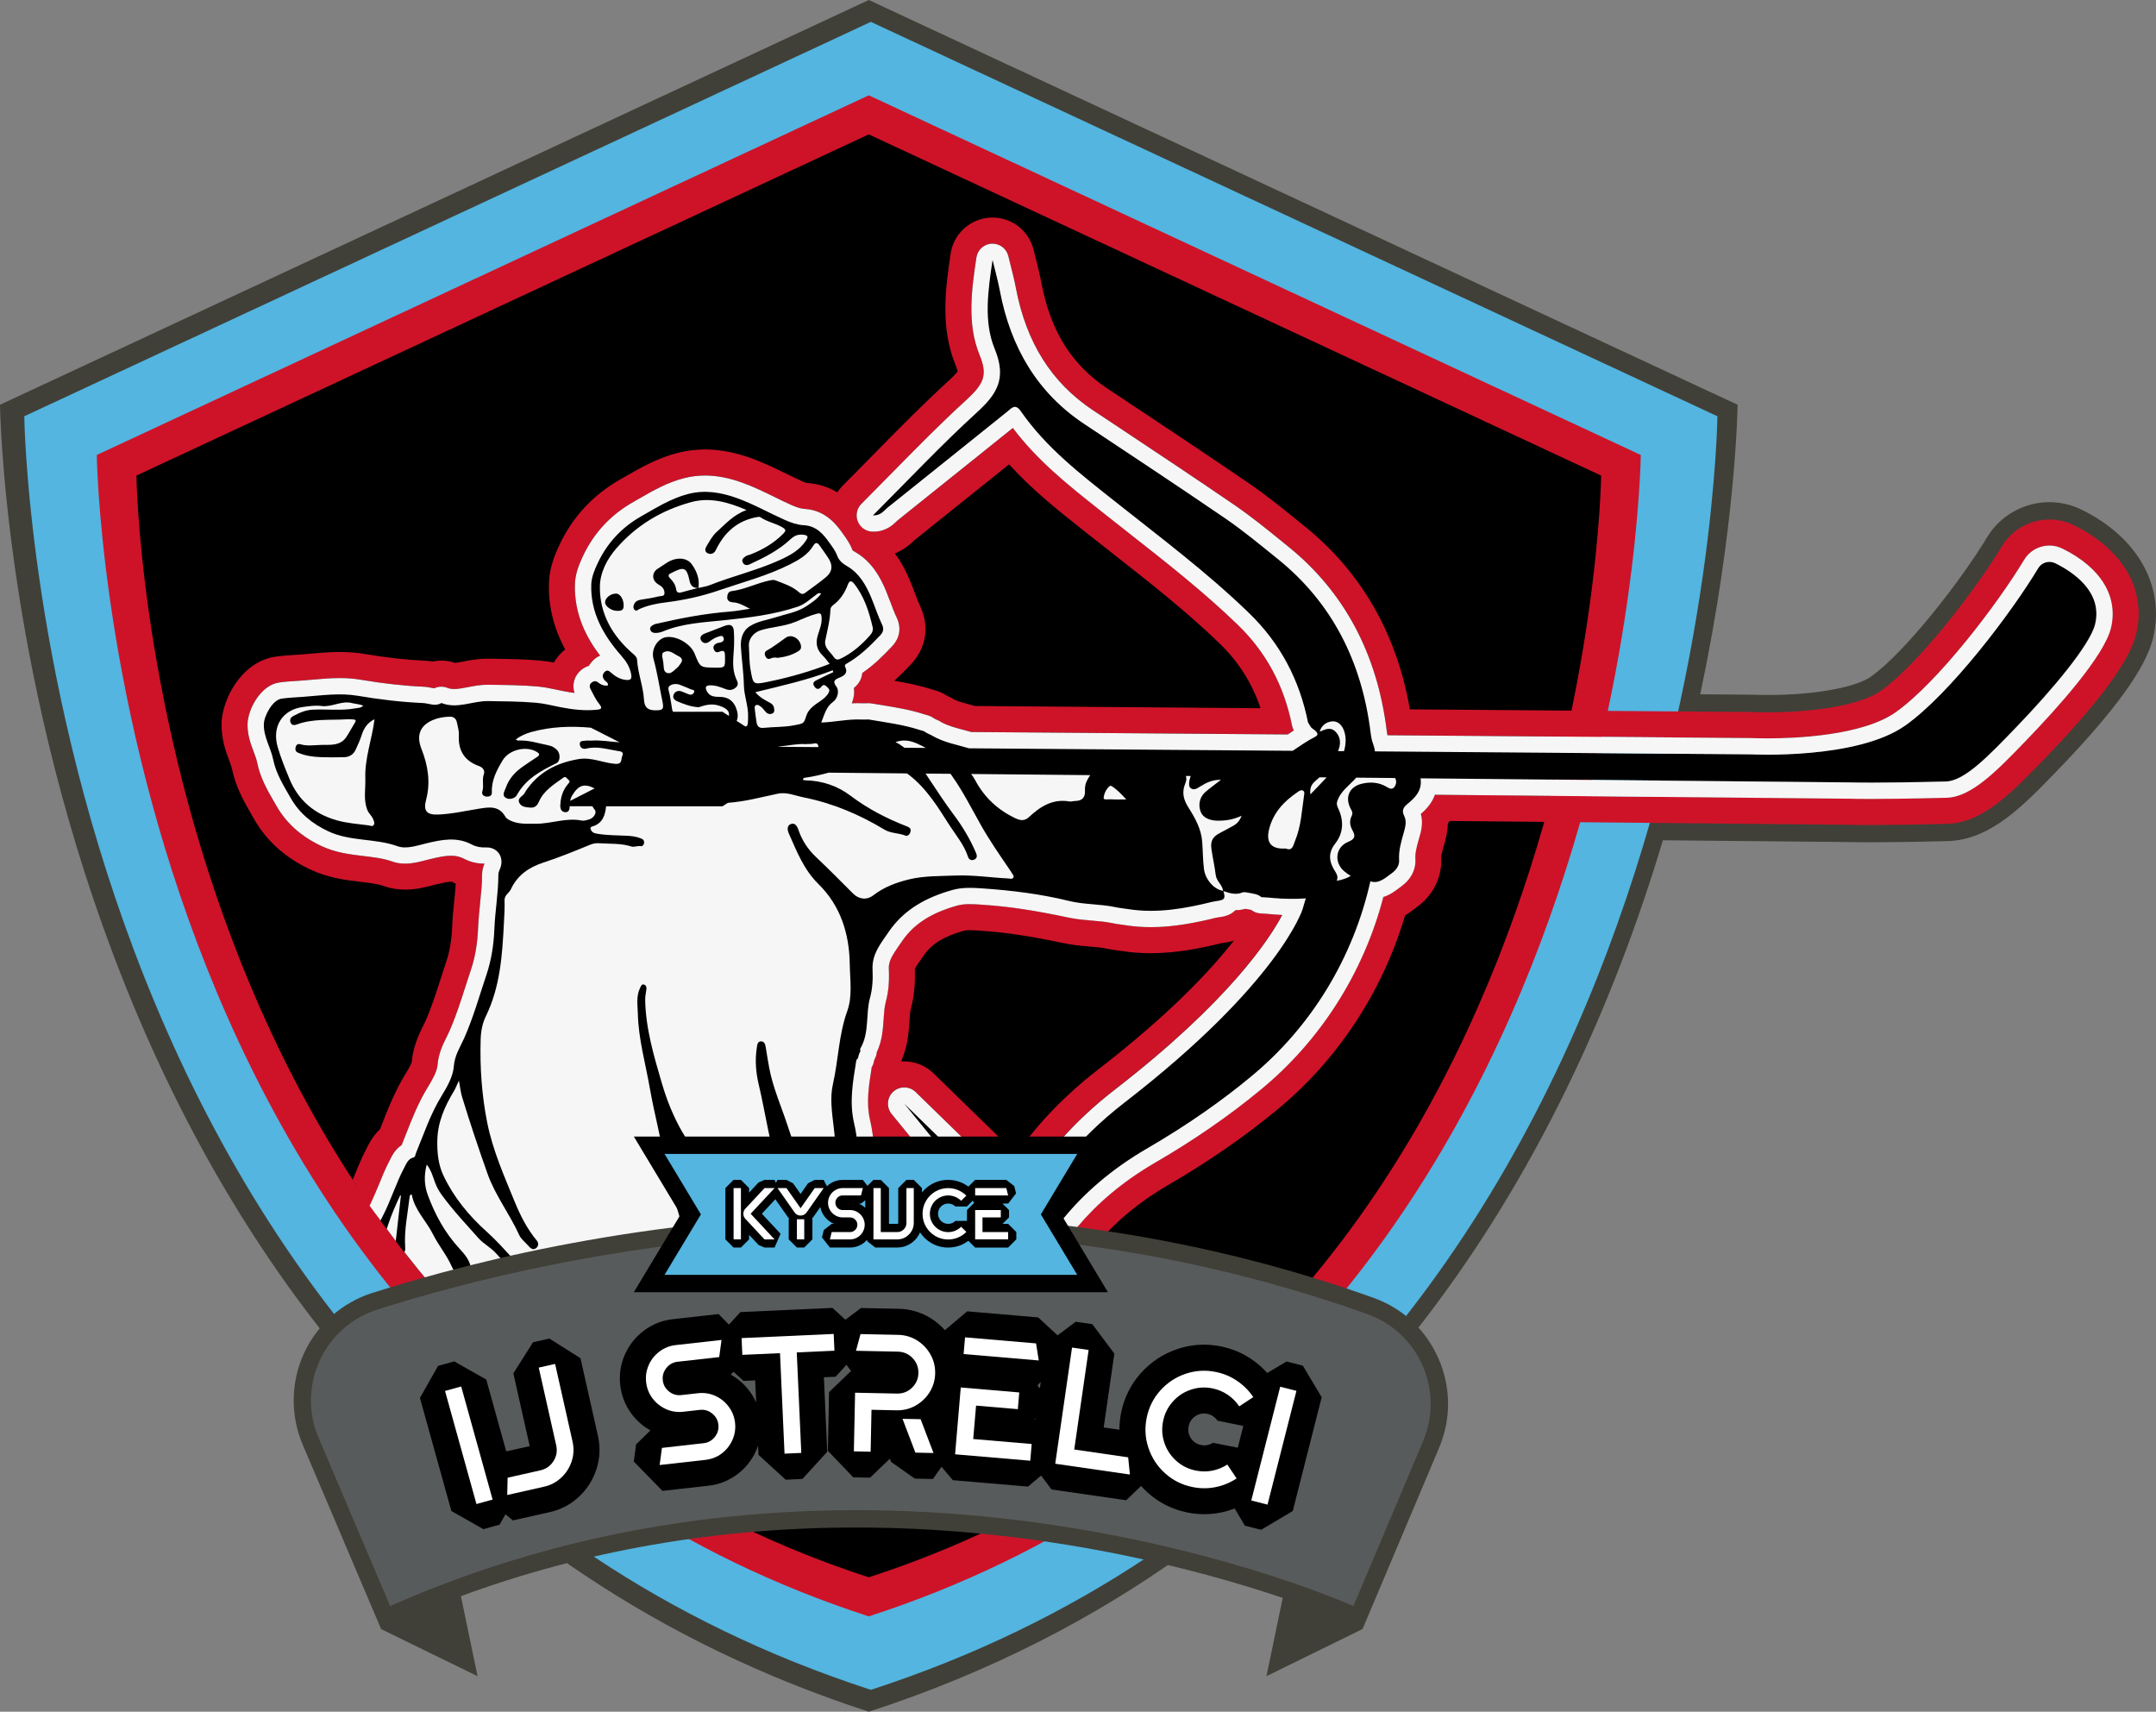
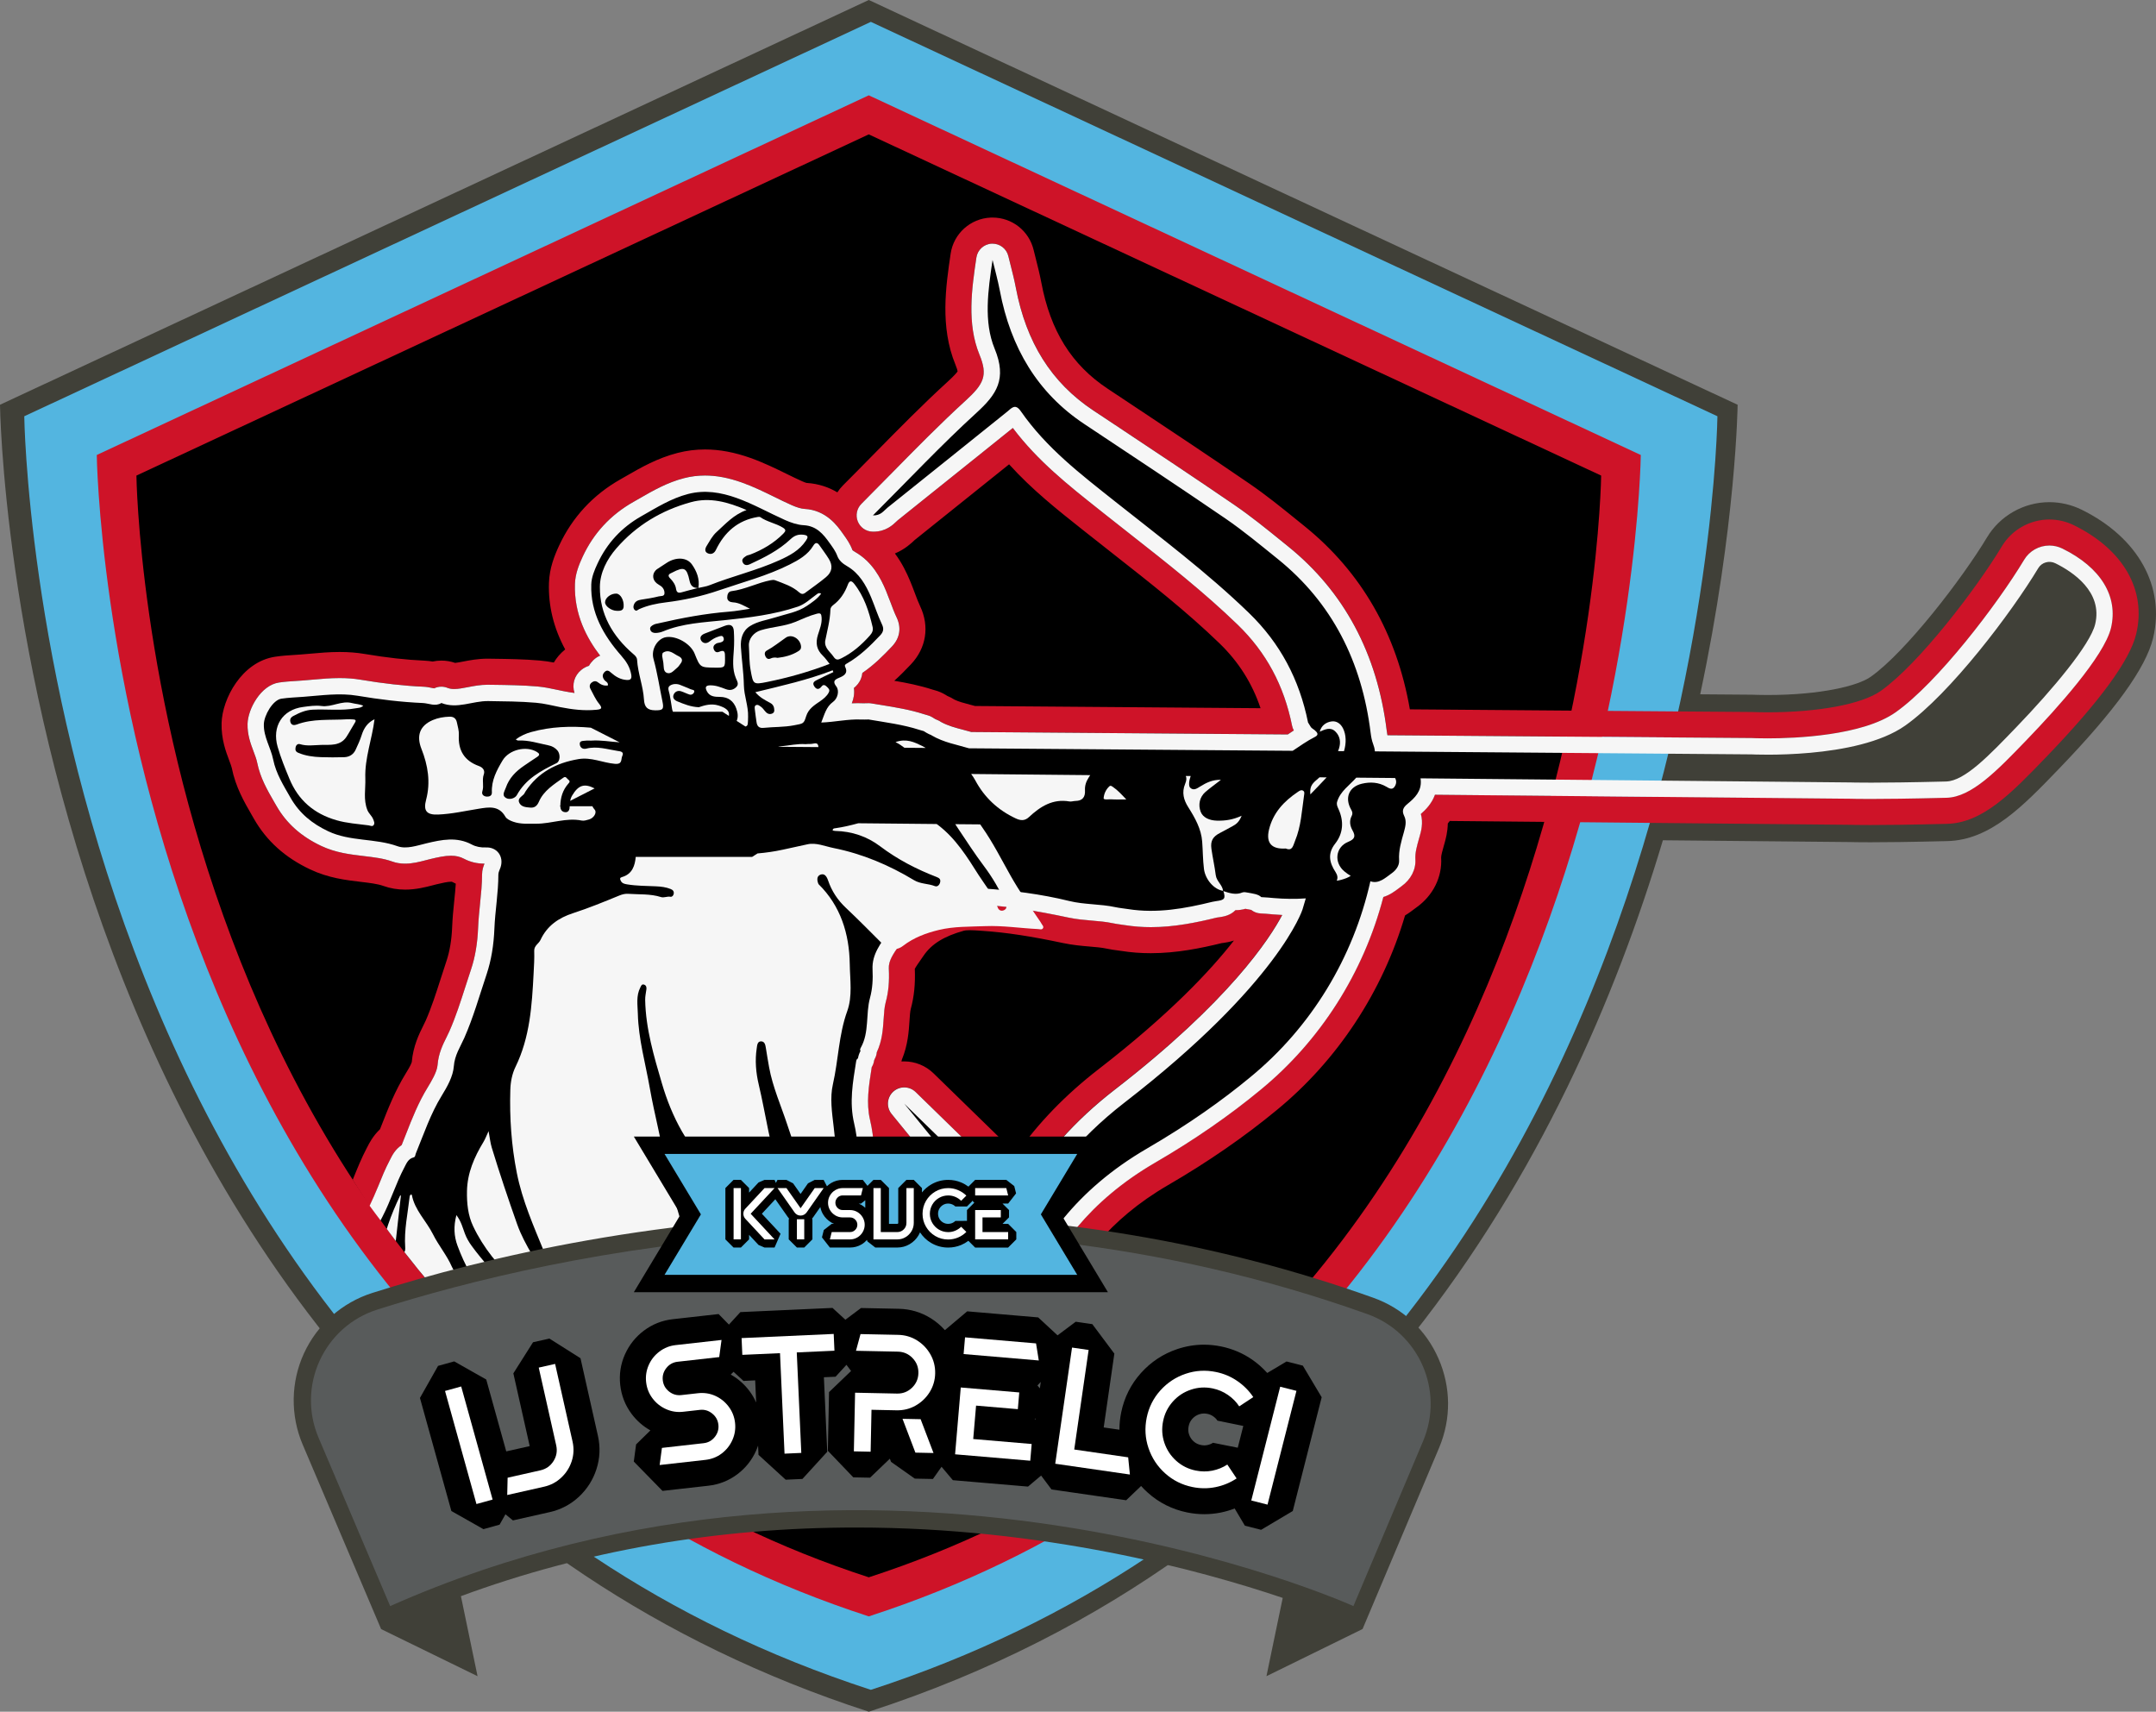
<svg xmlns="http://www.w3.org/2000/svg" version="1.1" id="svg1" x="0px" y="0px" width="200px" height="158.775px" viewBox="0 20.612 200 158.775" enable-background="new 0 20.612 200 158.775" xml:space="preserve">
  <rect x="0" y="20.612" width="200" height="158.775" fill="#808080" stroke="none" />
  <path id="path1" fill="#404038" d="M193.086,67.882c-0.924-0.452-1.953-0.691-2.979-0.691c-2.358,0-4.573,1.25-5.78,3.262  c-2.315,3.854-7.543,10.641-10.794,12.938c-1.188,0.839-4.608,1.687-9.575,1.687c-0.714,0-1.159-0.021-1.205-0.022  c-0.079-0.004-0.16-0.006-0.229-0.006l-4.806-0.037c3.343-15.707,3.472-26.856,3.472-26.856L80.594,20.612L0,58.155  c0,0,1.088,95.423,80.594,121.231c45.015-14.613,64.89-51.543,73.663-80.833l17.313,0.165c0.22,0.007,0.816,0.021,1.931,0.021  c1.287,0,3.575-0.02,7.157-0.11c3.972-0.1,6.999-3.241,10.205-6.567l0.152-0.158c5.2-5.396,8.051-9.354,8.713-12.101  C200.877,75.026,198.332,70.458,193.086,67.882" />
  <path id="path3" fill="#53B5E0" d="M80.785,22.64L2.252,59.223c0,0,1.062,92.982,78.533,118.132  c77.473-25.149,78.531-118.132,78.531-118.132L80.785,22.64z" />
  <path id="path5" fill="#CE1328" d="M80.592,29.454L8.977,62.815c0,0,0.968,84.791,71.615,107.728  c70.646-22.938,71.615-107.728,71.615-107.728L80.592,29.454z" />
  <path id="path7" d="M80.592,33.077L12.655,64.725c0,0,0.919,80.437,67.937,102.193c67.02-21.758,67.938-102.193,67.938-102.193  L80.592,33.077z" />
  <path id="path9" fill="#CE1328" d="M83.662,118.898c0.562-1.354,0.646-2.649,0.708-3.621c0.027-0.422,0.057-0.854,0.116-1.076  c0.312-1.141,0.432-2.326,0.375-3.725c0.105-0.203,0.392-0.609,0.536-0.816c0.094-0.137,0.188-0.27,0.28-0.405  c0.742-1.087,1.896-1.801,3.74-2.315c0.076-0.021,0.233-0.047,0.545-0.047s0.68,0.024,1.069,0.053l0.16,0.012  c2.146,0.146,4.437,0.494,7.419,1.127c0.897,0.189,1.738,0.264,2.482,0.326c0.569,0.049,1.106,0.094,1.531,0.186  c0.404,0.088,0.775,0.137,1.072,0.174l0.033,0.006c0.101,0.015,0.203,0.025,0.303,0.041c0.878,0.141,1.792,0.209,2.719,0.209  c2.407,0,4.67-0.467,6.578-0.935l0.172-0.022c0.188-0.026,0.541-0.078,0.965-0.217c-2.179,2.797-5.996,6.86-12.554,11.932  c-3.065,2.369-5.62,5.012-7.625,7.878l-7.684-7.488c-0.737-0.718-1.71-1.112-2.739-1.112c-0.081,0-0.163,0.002-0.243,0.008  C83.639,119.008,83.65,118.954,83.662,118.898 M84.83,70.72l0.017-0.016c2.523-2.016,5.043-4.039,7.563-6.063l1.198-0.961  c2.119,2.346,4.488,4.223,6.795,6.051l0.574,0.453c0.793,0.631,1.59,1.256,2.385,1.881c3.31,2.599,6.729,5.283,9.767,8.224  c1.771,1.713,3.024,3.694,3.806,6.014l-26.487-0.205c-0.154-0.043-0.311-0.084-0.468-0.125c-0.567-0.149-1.063-0.28-1.446-0.469  c-0.203-0.131-0.421-0.244-0.656-0.34l-0.143-0.089c-0.33-0.201-0.687-0.354-1.062-0.45c-0.06-0.015-0.117-0.03-0.181-0.052  c-1.191-0.387-2.404-0.625-3.535-0.814c0.559-0.502,1.064-1.02,1.542-1.523c1.428-1.508,1.746-3.527,0.854-5.401  c-0.164-0.345-0.322-0.767-0.491-1.213l-0.01-0.029c-0.133-0.353-0.271-0.718-0.432-1.101c-0.311-0.743-0.742-1.654-1.405-2.541  C83.958,71.557,84.564,70.975,84.83,70.72 M192.377,69.327c-0.704-0.346-1.488-0.527-2.271-0.527c-1.795,0-3.48,0.951-4.399,2.48  c-2.338,3.892-7.688,10.91-11.244,13.424c-1.729,1.221-5.754,1.979-10.504,1.979c-0.724,0-1.19-0.02-1.283-0.024  c-0.058-0.002-0.112-0.004-0.163-0.004l-16.73-0.129l-14.997-0.117c-1.218-7.025-4.502-12.736-9.775-16.993l-0.681-0.55  c-1.411-1.144-2.87-2.326-4.445-3.405c-3.673-2.515-7.427-5.007-11.057-7.416l-2.094-1.39c-3.337-2.217-5.286-5.34-6.134-9.826  c-0.147-0.775-0.336-1.521-0.505-2.187c-0.071-0.28-0.144-0.56-0.21-0.841c-0.426-1.771-1.994-3.009-3.816-3.009  c-0.057,0-0.111,0-0.174,0.003c-1.875,0.083-3.437,1.49-3.709,3.35c-0.446,3.02-1.001,6.775,0.445,10.291  c0.143,0.346,0.188,0.534,0.202,0.618c-0.072,0.115-0.286,0.379-0.903,0.944c-2.372,2.167-4.557,4.389-6.886,6.758  c-0.924,0.939-1.879,1.913-2.845,2.878c-0.198,0.198-0.373,0.415-0.521,0.646c-0.763-0.453-1.706-0.801-2.856-0.873  c-0.044-0.01-0.175-0.049-0.409-0.153c-0.476-0.212-0.96-0.45-1.473-0.701c-0.984-0.481-2.099-1.028-3.308-1.459  c-1.496-0.532-2.879-0.792-4.229-0.792c-0.861,0-1.716,0.107-2.542,0.32c-1.89,0.486-3.411,1.361-4.751,2.133  c-0.184,0.105-0.365,0.21-0.548,0.314c-2.552,1.444-4.47,3.516-5.697,6.153c-0.438,0.946-0.896,2.097-0.94,3.456  c-0.072,2.122,0.434,4.189,1.506,6.173c-0.014,0.011-0.024,0.021-0.037,0.03c-0.417,0.34-0.758,0.742-1.018,1.184  c-0.408-0.076-0.847-0.146-1.315-0.186c-1.457-0.124-2.873-0.145-4.247-0.163l-0.583-0.008c-0.896,0-1.671,0.149-2.293,0.271  c-0.233,0.045-0.539,0.104-0.716,0.121c-0.411-0.142-0.84-0.214-1.276-0.214c-0.272,0-0.546,0.03-0.813,0.086  c-0.209-0.034-0.459-0.065-0.737-0.079c-1.698-0.074-3.521-0.277-5.571-0.623c-0.73-0.123-1.486-0.183-2.313-0.183  c-0.972,0-1.904,0.084-2.729,0.159c-0.3,0.027-0.602,0.054-0.902,0.076c-0.179,0.015-0.358,0.025-0.543,0.037  c-0.543,0.034-1.158,0.072-1.803,0.168c-3.117,0.461-4.922,3.935-4.979,6.16c-0.037,1.483,0.398,2.644,0.721,3.496  c0.088,0.235,0.197,0.526,0.222,0.646c0.358,1.791,1.155,3.166,1.856,4.379l0.203,0.354c1.177,2.056,2.881,3.589,5.209,4.69  c1.697,0.803,3.3,0.992,4.716,1.16c0.794,0.094,1.543,0.182,2.077,0.374c0.635,0.228,1.316,0.344,2.027,0.344  c1.006,0,1.889-0.229,2.537-0.397c0.121-0.03,0.239-0.063,0.357-0.092c0.538-0.129,1.046-0.244,1.365-0.244  c0.047,0,0.074,0.004,0.08,0.004l0,0c0.115,0.063,0.234,0.121,0.356,0.177c-0.032,0.508-0.086,1.043-0.144,1.604  c-0.08,0.778-0.16,1.584-0.194,2.438c-0.046,1.173-0.224,2.229-0.526,3.134c-0.178,0.528-0.349,1.062-0.519,1.593  c-0.449,1.4-0.874,2.725-1.41,3.94c-0.063,0.146-0.134,0.282-0.203,0.423l-0.021,0.041c-0.375,0.753-0.938,1.885-1.068,3.393  c-0.086,0.275-0.441,0.854-0.563,1.051c-0.983,1.601-1.638,3.265-2.211,4.729c0,0-0.123,0.309-0.17,0.43  c-0.664,0.635-1.008,1.313-1.172,1.641l-0.057,0.107c-0.482,0.918-0.854,1.84-1.184,2.655c-0.037,0.093-0.08,0.198-0.119,0.294  c0,0,1.451,2.303,1.57,2.401l0.084-0.136c0.25-0.526,0.475-1.086,0.705-1.658c0.323-0.803,0.658-1.633,1.086-2.443l0.063-0.121  c0.159-0.314,0.444-0.882,1.034-1.268c0.138-0.34,0.271-0.682,0.404-1.02c0.565-1.443,1.151-2.934,2.021-4.35  c0.301-0.488,0.858-1.396,0.907-2.057c0.082-1.072,0.496-1.905,0.83-2.574c0.092-0.188,0.186-0.374,0.271-0.566  c0.587-1.333,1.03-2.715,1.499-4.178c0.167-0.521,0.335-1.043,0.509-1.563c0.377-1.123,0.595-2.404,0.65-3.808  c0.03-0.782,0.11-1.553,0.185-2.297c0.096-0.935,0.186-1.815,0.184-2.692c0-0.431,0.135-0.781,0.224-1.002H44.93  c-0.676,0-1.323-0.154-1.873-0.449c-0.367-0.194-0.752-0.287-1.215-0.287c-0.582,0-1.217,0.142-1.926,0.311  c-0.135,0.032-0.271,0.066-0.408,0.104c-0.578,0.15-1.231,0.32-1.926,0.32c-0.433,0-0.84-0.067-1.213-0.2  c-0.79-0.286-1.674-0.391-2.609-0.501c-1.291-0.151-2.627-0.311-3.967-0.943c-1.867-0.884-3.224-2.097-4.146-3.707l-0.208-0.361  c-0.639-1.104-1.301-2.246-1.579-3.646c-0.063-0.314-0.194-0.662-0.333-1.029c-0.275-0.734-0.589-1.565-0.563-2.581  c0.033-1.358,1.215-3.578,2.918-3.83c0.545-0.081,1.084-0.115,1.604-0.146c0.189-0.013,0.383-0.024,0.572-0.039  c0.313-0.023,0.625-0.053,0.938-0.08c0.813-0.074,1.65-0.149,2.51-0.149c0.692,0,1.316,0.049,1.914,0.149  c2.148,0.36,4.067,0.574,5.866,0.653c0.298,0.013,0.558,0.066,0.769,0.11c0.068,0.014,0.154,0.031,0.219,0.042  c0.209-0.104,0.439-0.157,0.669-0.157c0.19,0,0.38,0.036,0.562,0.109c0.188,0.074,0.39,0.109,0.631,0.109  c0.373,0,0.803-0.082,1.256-0.17c0.549-0.105,1.172-0.226,1.836-0.226l0.551,0.007c1.329,0.018,2.702,0.037,4.072,0.154  c0.646,0.055,1.25,0.184,1.832,0.308c0.191,0.041,0.385,0.083,0.576,0.12c0.381,0.074,0.723,0.131,1.039,0.172  c-0.254-0.77-0.022-1.607,0.621-2.133c0.221-0.182,0.463-0.311,0.719-0.387c0.1-0.182,0.229-0.354,0.389-0.51  c0.214-0.213,0.436-0.347,0.646-0.431c-1.218-1.597-2.433-3.813-2.336-6.665c0.031-0.924,0.364-1.756,0.719-2.52  c1.011-2.172,2.591-3.879,4.695-5.07c0.189-0.105,0.377-0.215,0.563-0.322c1.268-0.729,2.577-1.482,4.149-1.888  c0.629-0.162,1.281-0.244,1.939-0.244c1.068,0,2.188,0.213,3.419,0.651c1.077,0.384,2.082,0.875,3.054,1.353  c0.533,0.261,1.037,0.507,1.551,0.737c0.494,0.221,0.9,0.341,1.213,0.357c2.011,0.109,3.046,1.577,3.544,2.282l0.091,0.128  c0.264,0.37,0.594,0.831,0.808,1.417l0,0c0.003,0,0.059,0.06,0.271,0.183c1.568,0.912,2.343,2.399,2.842,3.595  c0.148,0.354,0.281,0.708,0.409,1.049c0.187,0.497,0.362,0.967,0.571,1.405c0.461,0.964,0.309,1.923-0.428,2.701  c-0.766,0.81-1.655,1.709-2.749,2.455c-0.021,0.199-0.067,0.373-0.122,0.515c-0.151,0.394-0.402,0.677-0.662,0.882  c0.034,0.238,0.033,0.486-0.005,0.738c-0.035,0.238-0.1,0.468-0.19,0.683c0.18-0.01,0.36-0.015,0.545-0.015  c0.122,0,0.244,0.002,0.367,0.007c0.058,0.002,0.114,0.003,0.173,0.003c0.125,0,0.25-0.004,0.376-0.008c0,0,0.076-0.002,0.092-0.002  c0.084,0,0.169,0.007,0.253,0.021c0.3,0.051,0.604,0.1,0.904,0.148c1.327,0.214,2.698,0.436,4.018,0.865  c0.108,0.037,0.216,0.064,0.323,0.093c0.144,0.036,0.281,0.096,0.407,0.173l0.247,0.152c0.073,0.045,0.193,0.092,0.232,0.107  c0.124,0.049,0.238,0.111,0.342,0.188c0.649,0.351,1.342,0.533,2.069,0.726c0.248,0.065,0.495,0.13,0.74,0.202l29.354,0.227  c0.186-0.123,0.371-0.248,0.563-0.373c-0.075-0.134-0.133-0.283-0.164-0.44c-0.754-3.745-2.404-6.81-5.049-9.369  c-3.127-3.026-6.599-5.751-9.953-8.387c-0.793-0.622-1.586-1.245-2.375-1.872l-0.575-0.456c-2.785-2.207-5.66-4.484-7.95-7.529  l-2.802,2.249c-2.622,2.105-5.243,4.21-7.87,6.309c-0.043,0.033-0.082,0.074-0.124,0.115c-0.318,0.307-0.98,0.943-2.125,0.943  c-0.037,0-0.076,0-0.115-0.002c-0.601-0.021-1.131-0.396-1.351-0.958c-0.22-0.56-0.087-1.196,0.339-1.621  c0.966-0.966,1.93-1.946,2.86-2.894c2.294-2.336,4.461-4.541,6.791-6.668c1.695-1.549,2.098-2.338,1.307-4.263  c-1.196-2.901-0.716-6.153-0.292-9.022c0.105-0.715,0.705-1.256,1.429-1.287c0.022-0.001,0.045-0.002,0.066-0.002  c0.696,0,1.305,0.478,1.469,1.158c0.07,0.293,0.146,0.584,0.219,0.877c0.167,0.656,0.339,1.336,0.473,2.035  c0.964,5.099,3.31,8.823,7.169,11.389l2.041,1.355c3.641,2.416,7.404,4.914,11.08,7.432c1.498,1.025,2.924,2.18,4.301,3.296  l0.671,0.543c5.192,4.188,8.271,9.946,9.151,17.108c0.021,0.174,0.043,0.305,0.063,0.405l16.559,0.128l17.23,0.133  c0.021,0,0.044,0.002,0.064,0.002c0.006,0,0.543,0.027,1.4,0.027c2.546,0,8.803-0.236,11.896-2.423  c3.875-2.738,9.412-9.978,11.92-14.151c0.486-0.809,1.38-1.311,2.334-1.311c0.414,0,0.832,0.097,1.205,0.281  c3.566,1.75,5.207,4.436,4.502,7.365c-0.633,2.627-5.096,7.549-7.698,10.25l-0.154,0.158c-2.729,2.833-5.086,5.279-7.405,5.338  c-3.545,0.09-5.793,0.108-7.058,0.108c-1.183,0-1.729-0.017-1.849-0.021l-27.734-0.266l-10.813-0.104  c-0.299,0.826-0.871,1.402-1.313,1.782c0.234,0.838,0.023,1.599-0.111,2.085l-0.056,0.19c-0.202,0.717-0.376,1.335-0.339,1.922  c0.063,0.954-0.42,1.895-1.288,2.51c-0.08,0.058-0.16,0.116-0.24,0.18c-0.372,0.281-0.844,0.637-1.442,0.818  c-1.832,7.028-5.854,13.354-11.416,17.907c-2.881,2.38-6.16,4.646-9.743,6.726c-12.452,7.231-12.324,18.332-12.313,18.802  c0.02,0.768-0.541,1.431-1.304,1.536c-0.069,0.01-0.141,0.015-0.209,0.015c-0.681,0-1.288-0.458-1.461-1.133  c-0.051-0.196-1.217-4.892,0.7-11.111c0.072-0.229,0.02-0.485-0.141-0.683l-9.729-11.936c-0.507-0.621-0.439-1.529,0.15-2.068  c0.29-0.267,0.654-0.396,1.02-0.396c0.382,0,0.763,0.145,1.057,0.43l9.821,9.571c2.013-3.61,4.914-6.896,8.646-9.782  c10.623-8.214,14.386-14.016,15.541-16.211c-0.291-0.014-0.584-0.033-0.877-0.058l-0.194-0.019  c-0.304-0.025-0.616-0.056-0.925-0.065c-0.324-0.013-0.637-0.129-0.887-0.331c-0.09-0.021-0.238-0.049-0.346-0.066  c-0.064-0.013-0.131-0.021-0.193-0.035c-0.287,0.084-0.586,0.127-0.894,0.127h-0.026c-0.479,0.506-1.137,0.603-1.441,0.646  l-0.129,0.02c-0.06,0.009-0.141,0.02-0.168,0.025c-1.785,0.438-3.905,0.887-6.102,0.887c-0.801,0-1.589-0.061-2.343-0.179  c-0.129-0.021-0.261-0.036-0.392-0.055c-0.27-0.034-0.57-0.074-0.881-0.144c-0.576-0.123-1.189-0.176-1.84-0.229  c-0.705-0.062-1.435-0.121-2.186-0.281c-3.098-0.657-5.489-1.021-7.756-1.175l-0.16-0.012c-0.432-0.028-0.841-0.059-1.235-0.059  c-0.481,0-0.86,0.043-1.192,0.137c-2.399,0.67-4.017,1.713-5.086,3.281c-0.087,0.127-0.175,0.254-0.266,0.379  c-0.626,0.896-1.009,1.48-0.976,2.176c0.058,1.199-0.033,2.189-0.286,3.117c-0.124,0.457-0.159,0.992-0.196,1.563  c-0.062,0.953-0.132,2.021-0.634,3.084c-0.017,0.203-0.075,0.404-0.176,0.593c-0.052,0.097-0.068,0.158-0.081,0.229  c-0.033,0.201-0.106,0.392-0.212,0.559l-0.014,0.094c-0.265,1.658-0.515,3.229-0.146,4.782c0.407,1.731,0.482,3.55,0.216,5.255  c-0.046,0.295-0.042,0.646-0.039,1.016c0.005,0.457,0.012,0.976-0.073,1.521c-0.198,1.271-0.614,2.527-1.351,4.076  c-0.345,0.729-0.406,1.521-0.393,2.492l0.009,0.604c0.021,1.258,0.041,2.557-0.021,3.854c-0.055,1.173-0.432,2.228-0.764,3.157  c-0.143,0.399-0.277,0.778-0.384,1.15c-0.035,0.119-0.071,0.237-0.108,0.355c-0.087,0.273-0.169,0.535-0.146,0.654  c0.173,0.859-0.174,1.707-0.906,2.209c-1.413,0.971-3.05,1.463-4.863,1.463c-0.164,0-0.33-0.004-0.498-0.012  c-1.884-0.088-3.608-0.592-5.275-1.078c-0.918-0.27-1.785-0.521-2.666-0.705c-0.455-0.096-0.912-0.185-1.37-0.271  c-1.042-0.202-2.12-0.411-3.187-0.696c-1.265-0.338-2.566-0.493-3.947-0.657c-0.706-0.084-1.437-0.17-2.165-0.283  c-0.269-0.041-0.539-0.075-0.81-0.108c-0.355-0.044-0.723-0.09-1.099-0.153c-0.301-0.052-0.622-0.076-0.979-0.076  c-0.525,0-1.065,0.056-1.629,0.119c0.908,0.823,1.842,1.633,2.799,2.43c0.211,0.027,0.42,0.055,0.621,0.078  c0.242,0.029,0.484,0.062,0.724,0.099c0.774,0.121,1.526,0.21,2.254,0.297c1.291,0.154,2.511,0.299,3.606,0.593  c1.144,0.307,2.26,0.521,3.351,0.733c0.446,0.087,0.894,0.173,1.336,0.267c0.791,0.164,1.612,0.404,2.481,0.658  c1.72,0.502,3.668,1.071,5.84,1.173c0.207,0.011,0.41,0.017,0.611,0.017c2.313,0,4.408-0.637,6.229-1.887  c1.363-0.938,2.105-2.511,1.983-4.119c0.004-0.01,0.007-0.02,0.01-0.026c0.042-0.134,0.083-0.267,0.123-0.403  c0.084-0.296,0.199-0.619,0.337-1.005c0.369-1.034,0.828-2.323,0.899-3.854c0.063-1.375,0.043-2.711,0.021-4.004l-0.009-0.603  c-0.012-0.748,0.034-1.16,0.159-1.423c0.84-1.77,1.318-3.23,1.554-4.74c0.115-0.742,0.108-1.393,0.104-1.922  c-0.002-0.215-0.005-0.51,0.01-0.613c0.072-0.465,0.124-0.936,0.153-1.41l6.554,8.037c-1.725,6.318-0.614,11.01-0.478,11.543  c0.446,1.734,2.008,2.946,3.8,2.946c0.177,0,0.357-0.013,0.542-0.037c1.979-0.274,3.434-1.989,3.383-3.985  c-0.01-0.41-0.108-10.137,11.111-16.652c3.699-2.146,7.086-4.487,10.063-6.946c5.637-4.614,9.84-10.997,11.919-18.067  c0.358-0.217,0.646-0.436,0.863-0.6l0.03-0.023c0.054-0.039,0.104-0.078,0.154-0.113c1.555-1.104,2.416-2.835,2.301-4.632  c-0.012-0.175,0.142-0.716,0.254-1.115l0.055-0.191c0.109-0.392,0.294-1.05,0.309-1.86c0.063-0.075,0.123-0.152,0.184-0.229  l8.761,0.084l28.349,0.271c0.188,0.006,0.77,0.021,1.896,0.021c1.278,0,3.552-0.019,7.116-0.109  c3.313-0.083,5.986-2.859,9.087-6.076l0.151-0.157c4.928-5.112,7.724-8.935,8.309-11.359  C199.141,75.362,196.979,71.587,192.377,69.327" />
  <path id="path11" d="M57.17,75.674c-0.5-0.024-1.039,0.388-1.047,0.8c-0.006,0.381,0.599,0.779,1.051,0.792  c0.453,0.032,0.649-0.063,0.673-0.393C57.889,76.282,57.56,75.692,57.17,75.674" />
  <path id="path13" d="M72.892,79.76c-0.585,0.404-1.134,0.856-1.767,1.198c-0.229,0.124-0.213,0.357-0.11,0.557  c0.095,0.186,0.259,0.277,0.475,0.174c0.177-0.084,0.361-0.111,0.642-0.057c0.633-0.072,1.32-0.232,1.938-0.629  c0.158-0.1,0.248-0.207,0.238-0.404C74.273,79.901,73.463,79.364,72.892,79.76" />
-   <path id="path15" d="M129.333,93.623c-0.22,0.28-0.492,0.104-0.737-0.04c-0.715-0.417-1.496-0.458-2.271-0.275  c-1.2,0.285-1.613,1.313-0.986,2.396c0.122,0.212,0.16,0.386,0.054,0.589c-0.246,0.462-0.16,0.924,0.071,1.337  c0.313,0.559,0.21,0.821-0.407,1.073c-1.177,0.483-1.332,1.916-0.349,2.736c0.188,0.156,0.386,0.295,0.592,0.418  c-0.257,0.164-0.554,0.272-0.858,0.358c-0.146,0.041-0.293,0.068-0.44,0.093c0.108-0.254,0.087-0.504-0.116-0.813  c-0.548-0.839-0.768-1.691-0.031-2.625c0.763-0.971,0.82-2.096,0.304-3.228c-0.099-0.215-0.195-0.412-0.12-0.664  c0.296-0.98,1.15-1.516,1.773-2.232l3.603,0.035C129.575,93.062,129.525,93.373,129.333,93.623 M122.416,88.483  c0.152-0.578,0.598-0.885,1.107-0.953c0.441-0.061,0.826,0.185,1.057,0.646c0.298,0.602,0.313,1.361,0.091,2.111l-0.554-0.004  c0.029-0.079,0.063-0.156,0.087-0.238c0.188-0.594,0.095-1.162-0.341-1.585C123.426,88.034,122.923,88.256,122.416,88.483   M121.55,94.298c-0.062-0.628,0.074-0.93,0.587-1.355c0.09-0.074,0.178-0.151,0.264-0.229l0.658,0.006  C122.563,93.257,122.05,93.776,121.55,94.298 M120.966,94.401c-0.207,1.418-0.272,2.862-0.834,4.212  c-0.182,0.433-0.241,0.971-0.856,0.703c-1.32,0.085-1.851-0.516-1.563-1.731c0.368-1.566,1.388-2.656,2.683-3.521  c0.129-0.084,0.299-0.211,0.469-0.121C121.048,94.042,120.988,94.241,120.966,94.401 M114.393,97.214  c-0.406,0.225-0.813,0.451-1.228,0.663c-0.662,0.341-0.897,0.736-0.793,1.479c0.116,0.814,0.302,1.621,0.403,2.438  c0.072,0.569,0.611,0.896,0.679,1.451c-0.825-0.114-1.649-1.035-1.774-2.031c-0.105-0.839-0.104-1.688-0.164-2.528  c-0.086-1.188-0.666-2.209-1.295-3.203c-0.414-0.655-0.619-1.355-0.283-2.155c0.133-0.317,0.144-0.558,0.056-0.73l0.457,0.003  c-0.156,0.421-0.214,0.925-0.043,1.089c0.312,0.299,0.625,0.069,0.913-0.109c0.563-0.348,1.138-0.647,1.939-0.625  c-0.533,0.414-1.005,0.746-1.439,1.121c-0.543,0.47-0.698,1.197-0.438,1.854c0.202,0.516,0.786,0.796,1.515,0.812  c0.737,0.015,1.453-0.073,2.28-0.457C114.958,96.823,114.7,97.043,114.393,97.214 M103.107,94.757  c-0.26-0.018-0.746,0.075-0.734-0.107c0.025-0.391,0.207-0.808,0.531-1.103c0.121-0.108,0.232-0.007,0.337,0.063  c0.435,0.293,0.778,0.674,1.231,1.152C103.932,94.764,103.52,94.784,103.107,94.757 M100.988,92.729  c-0.231,0.364-0.371,0.75-0.344,1.196c0.035,0.606-0.226,0.972-0.878,0.979c-0.19,0.002-0.387,0.076-0.568,0.045  c-1.545-0.266-2.7,0.468-3.753,1.453c-0.387,0.362-0.768,0.334-1.215,0.126c-1.649-0.768-2.912-1.938-3.769-3.542  c-0.108-0.205-0.242-0.395-0.38-0.584l11.045,0.105C101.09,92.573,101.043,92.647,100.988,92.729 M93.99,102.021  c-0.103,0.168-0.31,0.08-0.471,0.074c-1.629-0.078-3.25-0.337-4.884-0.271c-1.436,0.059-2.889,0.015-4.293,0.352  c-1.191,0.285-2.338,0.713-3.334,1.479c-0.621,0.479-1.348,0.378-1.882-0.158c-1.134-1.137-2.26-2.277-3.427-3.377  c-0.76-0.718-1.309-1.553-1.641-2.527c-0.127-0.372-0.326-0.682-0.703-0.544c-0.392,0.141-0.324,0.572-0.187,0.88  c0.742,1.663,1.379,3.344,2.752,4.692c2.038,2.003,2.857,4.581,2.9,7.429c0.021,1.465,0.262,2.975-0.237,4.357  c-0.794,2.201-0.814,4.529-1.327,6.775c-0.287,1.26-0.086,2.612,0.067,3.912c0.329,2.805,0.519,5.607,0.134,8.42  c-0.101,0.729-0.326,1.43-0.916,2.065c-0.265-0.715-0.41-1.396-0.617-2.052c-0.912-2.885-1.957-5.727-2.903-8.6  c-0.582-1.767-1.349-3.478-1.685-5.322c-0.105-0.58-0.198-1.162-0.293-1.746c-0.049-0.299-0.097-0.659-0.461-0.653  c-0.344,0.005-0.353,0.39-0.393,0.644c-0.174,1.127-0.07,2.273,0.184,3.353c0.674,2.836,1.018,5.739,2.033,8.514  c0.713,1.942,1.324,3.935,2.051,5.876c0.416,1.107,0.965,2.162,1.281,3.313c0.682,2.468,0.358,4.848-0.583,7.317  c-0.636-0.81-1.269-1.484-1.75-2.257c-1.213-1.94-2.259-3.979-3.274-6.028c-1.072-2.166-2.352-4.213-3.563-6.303  c-0.784-1.352-1.589-2.693-2.218-4.135c-0.294-0.675-0.724-1.289-1.093-1.934c-0.808-1.402-1.409-2.91-1.859-4.446  c-0.742-2.53-1.504-5.072-1.557-7.751c-0.008-0.35,0.078-0.67,0.115-1.004c0.021-0.18-0.017-0.352-0.207-0.418  c-0.232-0.082-0.283,0.109-0.358,0.261c-0.402,0.778-0.249,1.61-0.229,2.431c0.059,2.354,0.711,4.614,1.113,6.913  c0.43,2.457,1.107,4.861,1.443,7.345c0.173,1.283,0.705,2.521,1.078,3.776c0.467,1.577,0.898,3.165,1.535,4.688  c0.791,1.9,1.439,3.861,2.351,5.715c0.461,0.938,0.86,1.904,1.341,2.834c0.27,0.521,0.645,0.986,0.979,1.475  c0.069,0.104,0.207,0.18,0.144,0.322c-0.065,0.152-0.22,0.201-0.372,0.191c-1.813-0.104-3.65-0.082-5.297-1.045  c-0.499-0.291-1.064-0.418-1.616-0.563c-1.899-0.506-3.776-1.128-5.75-1.283c-2.981-0.234-5.964-0.555-8.965-0.273  c-0.582,0.057-1.177-0.057-1.754,0.104c-0.388,0.106-0.563-0.049-0.548-0.442c0.084-2.182-0.85-4.17-1.193-6.271  c-0.107-0.654-0.604-1.223-1.059-1.715c-1.33-1.445-2.248-3.131-2.916-4.95c-0.318-0.864-0.373-1.787-0.098-2.823  c0.445,0.581,0.58,1.159,0.782,1.7c0.158,0.421,0.369,0.789,0.638,1.157c1.03,1.413,2.231,2.681,3.388,3.982  c0.467,0.526,1.145,0.858,1.625,1.404c0.293,0.333,0.632,0.619,0.815,1.041c0.17,0.389,0.451,0.389,0.775,0.17  c0.352-0.236,0.184-0.494-0.002-0.693c-0.792-0.852-1.557-1.724-2.43-2.504c-1.668-1.492-3.088-3.211-4.047-5.244  c-0.471-0.993-0.586-2.102-0.564-3.226c0.031-1.696,0.673-3.159,1.527-4.569c0.162-0.268,0.271-0.564,0.478-1.004  c0.115,0.606,0.16,1.076,0.294,1.521c0.727,2.387,1.521,4.75,2.354,7.104c0.724,2.045,2.061,3.734,2.936,5.684  c0.184,0.404,0.598,0.708,0.898,1.063c0.184,0.217,0.412,0.357,0.66,0.183c0.264-0.188,0.27-0.49,0.069-0.731  c-0.903-1.09-1.532-2.353-2.058-3.635c-0.977-2.387-2.022-4.738-2.531-7.305c-0.508-2.559-0.682-5.112-0.607-7.703  c0.022-0.752,0.166-1.496,0.487-2.155c1.335-2.742,1.521-5.692,1.675-8.655c0.037-0.697,0.079-1.397,0.057-2.097  c-0.016-0.483,0.418-0.653,0.584-1.015c0.604-1.305,1.668-2.047,3.031-2.485c1.448-0.468,2.862-1.048,4.271-1.628  c0.292-0.12,0.559-0.184,0.852-0.162c1.012,0.07,2.036-0.015,3.027,0.303c0.27,0.086,0.57-0.086,0.871-0.03  c0.145,0.026,0.273-0.104,0.303-0.271c0.039-0.224-0.066-0.36-0.27-0.442c-0.439-0.179-0.902-0.231-1.369-0.255  c-0.889-0.042-1.779-0.034-2.661-0.179c-0.257-0.042-0.496-0.08-0.623-0.362c-0.082-0.181-0.065-0.264,0.131-0.321  c0.958-0.276,1.196-1.071,1.269-1.869H67.01l0.497-0.319c0.784-0.065,1.565-0.177,2.342-0.347c0.763-0.168,1.53-0.328,2.292-0.5  c0.799-0.183,1.624,0.187,2.43,0.348c2.666,0.531,5.135,1.578,7.453,2.977c0.609,0.367,1.312,0.306,1.941,0.554  c0.232,0.091,0.438-0.112,0.488-0.379c0.048-0.25-0.068-0.367-0.313-0.46c-1.882-0.727-3.648-1.64-5.272-2.867  c-1.193-0.9-2.611-1.381-4.143-1.413c-0.081-0.003-0.16-0.024-0.246-0.038c-0.006-0.211,0.168-0.204,0.259-0.217  c0.719-0.101,1.42-0.266,2.116-0.457l7.27,0.07c0.053,0.037,0.105,0.075,0.159,0.115c1.623,1.247,2.672,2.938,3.733,4.617  c0.619,0.978,1.398,1.864,1.765,2.996c0.085,0.263,0.339,0.406,0.62,0.25c0.252-0.141,0.228-0.372,0.124-0.611  c-0.538-1.25-1.224-2.413-2.041-3.501c-0.825-1.098-1.568-2.249-2.332-3.389c-0.103-0.152-0.202-0.308-0.303-0.462l2.313,0.021  c0.063,0.091,0.126,0.181,0.188,0.271c1,1.43,1.777,2.978,2.63,4.486c0.802,1.421,1.729,2.758,2.646,4.104  c0.07,0.104,0.149,0.207,0.206,0.32C93.907,101.713,94.095,101.85,93.99,102.021 M55.153,93.741l-2.274,1.158  c0.037-0.175,0.099-0.344,0.199-0.509C53.647,93.438,54.195,93.253,55.153,93.741 M44.404,95.629  c-1.251,0.2-2.492,0.487-3.762,0.538c-1.086,0.045-1.393-0.354-1.121-1.389c0.426-1.619,0.167-3.187-0.432-4.697  c-0.484-1.223-0.174-2.156,1.047-2.682c0.486-0.209,1.013-0.299,1.549-0.314c0.388-0.012,0.609,0.168,0.686,0.521  c0.084,0.392,0.207,0.793,0.185,1.185c-0.08,1.426,0.516,2.387,1.856,2.87c0.392,0.141,0.584,0.43,0.457,0.781  c-0.188,0.519,0.035,1.043-0.131,1.557c-0.102,0.316,0.135,0.488,0.415,0.501c0.234,0.011,0.479-0.081,0.466-0.394  c-0.051-1.113,0.444-2.039,0.986-2.953c0.598-1.006,2.197-1.406,3.191-0.795c0.24,0.146,0.3,0.281,0.023,0.459  c-0.408,0.265-0.808,0.543-1.212,0.815c-0.761,0.517-1.385,1.136-1.694,2.038c-0.117,0.342-0.399,0.711,0.012,0.954  c0.336,0.198,0.847,0.032,1.007-0.259c0.827-1.51,2.228-2.258,3.683-2.969c0.346-0.168,0.374-0.843,0.084-1.179  c-0.215-0.248-0.49-0.403-0.811-0.468c-0.944-0.188-1.868-0.505-2.852-0.451c-0.048,0.003-0.1-0.049-0.201-0.104  c0.461-0.338,0.938-0.547,1.438-0.686c1.829-0.507,3.675-0.566,5.525-0.402l2.674,1.359c-0.876-0.054-1.746-0.227-2.627-0.161  c-0.19,0.013-0.383-0.02-0.569,0.009c-0.213,0.03-0.538-0.01-0.501,0.336c0.034,0.326,0.293,0.479,0.604,0.399  c0.992-0.251,1.938,0.062,2.895,0.212c0.234,0.038,0.652,0.059,0.441,0.483c-0.141,0.28,0.057,0.782-0.689,0.716  c-1.129-0.102-2.188-0.639-3.365-0.439c-2.055,0.346-3.75,1.229-4.921,3.004c-0.058,0.088-0.094,0.194-0.166,0.27  c-0.227,0.232-0.625,0.411-0.385,0.822c0.208,0.36,0.646,0.369,0.995,0.402c0.347,0.033,0.615-0.111,0.796-0.537  c0.442-1.033,1.396-1.615,2.272-2.24c0.236-0.168,0.311,0.072,0.453,0.18c0.215,0.16,0.115,0.254-0.011,0.4  c-0.501,0.582-0.711,1.267-0.721,2.033l-0.075,0.038h0.075c0.005,0.332,0.155,0.524,0.446,0.55c0.33,0.029,0.425-0.267,0.418-0.523  c0-0.009,0-0.017,0-0.025h2.11c0.038,0.094,0.104,0.193,0.207,0.311c0.243,0.273-0.079,0.79-0.516,0.913  c-0.224,0.063-0.474,0.145-0.688,0.102c-1.434-0.291-2.801,0.3-4.211,0.292c-0.717-0.005-1.437,0.064-2.141-0.185  c-0.295-0.104-0.598-0.242-0.729-0.474C46.269,95.303,45.316,95.481,44.404,95.629 M61.873,83.034  c-0.377-0.129-0.291-0.604-0.344-0.951c-0.031-0.208-0.072-0.417-0.111-0.637c0.023-0.094,0.014-0.25,0.078-0.289  c0.574-0.371,0.983,0.104,1.438,0.315c0.323,0.151,0.444,0.386,0.183,0.706c-0.094,0.114-0.164,0.256-0.277,0.344  C62.545,82.754,62.264,83.166,61.873,83.034 M62.16,84.196c0.275-0.166,0.645-0.183,0.981-0.033  c0.309,0.137,0.632,0.242,0.937,0.386c0.125,0.06,0.408,0.031,0.303,0.29c-0.062,0.148-0.248,0.255-0.43,0.197  c-0.263-0.082-0.508-0.215-0.769-0.299c-0.308-0.099-0.577,0.035-0.693,0.301c-0.131,0.301,0.056,0.519,0.349,0.636  c0.606,0.244,1.209,0.503,1.981,0.54c0.534-0.178,1.144-0.372,1.835-0.159c0.607,0.187,1.016,0.452,0.967,0.886  c-0.002,0.024-0.008,0.049-0.014,0.074l-0.596-0.382H62.42c-0.049-0.088-0.07-0.192-0.088-0.31  c-0.064-0.438-0.142-0.875-0.224-1.312C62.055,84.729,61.855,84.381,62.16,84.196 M64.75,75.151c-0.504,0.133-1.013,0.254-1.513,0.4  c-0.312,0.092-0.479,0.028-0.528-0.316c-0.058-0.394-0.285-0.705-0.555-0.98c-0.207-0.212-0.175-0.361,0.088-0.48  c0.037-0.017,0.076-0.035,0.114-0.054c1.095-0.567,1.343-0.469,1.603,0.754C64.061,74.958,64.297,75.155,64.75,75.151   M55.645,75.046c0.011-1.318,0.66-2.566,1.529-3.57c1.85-2.132,4.203-3.539,6.914-4.283c1.748-0.479,3.422-0.021,5.164,0.73  c-1.209,0.43-1.946,1.286-2.774,2.033c-0.408,0.367-0.642,0.839-0.922,1.283c-0.147,0.23-0.246,0.554,0.108,0.705  c0.312,0.133,0.59-0.006,0.736-0.313c0.798-1.657,2.031-2.755,3.889-3.064c0.078-0.014,0.183-0.021,0.239,0.018  c0.634,0.443,1.417,0.559,2.072,0.959c0.327,0.199,0.292,0.33,0.06,0.566c-0.881,0.891-1.932,1.506-3.091,1.951  c-0.118,0.045-0.259,0.053-0.358,0.122c-0.203,0.142-0.469,0.298-0.312,0.604c0.138,0.267,0.375,0.292,0.653,0.162  c1.35-0.625,2.676-1.289,3.771-2.318c0.354-0.333,0.694-0.475,1.188-0.42c0.523,0.057,0.437,0.266,0.234,0.564  c-0.605,0.901-1.518,1.381-2.475,1.812c-2.09,0.942-4.33,1.464-6.455,2.308c-0.327,0.129-0.689,0.17-1.038,0.25  c0.144-0.815-0.155-1.552-0.596-2.175c-0.479-0.68-1.478-0.698-2.302-0.176c-0.305,0.192-0.606,0.39-0.905,0.59  c-0.494,0.331-0.522,0.963-0.058,1.334c0.117,0.093,0.25,0.161,0.371,0.245c0.25,0.173,0.368,0.448,0.344,0.715  c-0.023,0.262-0.346,0.206-0.527,0.251c-0.532,0.134-1.077,0.224-1.622,0.302c-0.321,0.047-0.571,0.158-0.688,0.475  c-0.061,0.165-0.063,0.341,0.074,0.475c0.174,0.168,0.279-0.008,0.43-0.074c0.777-0.346,1.617-0.521,2.447-0.621  c1.688-0.207,3.342-0.568,4.941-1.117c2.199-0.756,4.466-1.342,6.556-2.393c0.847-0.425,1.685-0.898,2.201-1.757  c0.181-0.299,0.366-0.323,0.571-0.024c0.287,0.418,0.599,0.822,0.865,1.254c0.392,0.641,0.319,1.209-0.265,1.697  c-0.616,0.517-1.284,0.967-1.927,1.452c-0.209,0.158-0.382,0.117-0.564-0.046c-0.634-0.564-1.428-0.813-2.199-1.109  c-0.15-0.059-0.272-0.043-0.422-0.016c-1.25,0.236-2.392,0.86-3.664,1.018c-0.301,0.037-0.387,0.336-0.387,0.588  c-0.002,0.314,0.277,0.438,0.528,0.447c0.569,0.024,1.041,0.33,1.583,0.596c-0.643,0.093-1.283,0.219-1.928,0.269  c-2.223,0.173-4.403,0.586-6.57,1.085c-0.145,0.033-0.297,0.053-0.425,0.12c-0.185,0.097-0.403,0.211-0.323,0.478  c0.072,0.238,0.305,0.304,0.514,0.295c0.229-0.01,0.467-0.063,0.678-0.15c1.813-0.752,3.744-0.831,5.654-1.032  c2.315-0.243,4.631-0.513,6.85-1.264c0.66-0.224,1.177-0.737,1.744-1.144c0.1-0.07,0.201-0.168,0.408-0.051  c-0.357,0.482-0.839,0.799-1.312,1.121c-0.879,0.6-1.925,0.749-2.908,1.066c-0.799,0.259-1.651,0.355-2.38,0.816  c-0.721,0.455-0.887,1.205-0.843,1.938c0.069,1.178,0.251,2.369,0.272,3.533c0.02,1.014,0.424,1.929,0.394,2.938  c-0.021,0.638,0.02,0.845-0.247,0.905l-0.813-0.521c0.153-0.35,0.108-0.74-0.031-1.133c-0.25-0.711-0.754-1.093-1.537-1.094  c-0.467,0-0.949-0.027-1.202-0.535c-0.155-0.313-0.149-0.521,0.289-0.536c0.526-0.017,1.002,0.175,1.472,0.353  c0.4,0.152,0.719,0.067,0.984-0.207c0.259-0.267,0.063-0.543-0.051-0.816c-0.351-0.854-0.248-1.752-0.187-2.633  c0.04-0.575,0.035-1.146,0.002-1.715c-0.032-0.553-0.329-0.7-0.862-0.493c-0.611,0.239-1.228,0.47-1.839,0.708  c-0.288,0.113-0.508,0.329-0.342,0.629c0.166,0.301,0.506,0.328,0.772,0.119c0.256-0.199,0.521-0.367,0.824-0.459  c0.164-0.051,0.396-0.167,0.49,0.098c0.092,0.26-0.072,0.393-0.313,0.447c-0.123,0.027-0.26,0.033-0.365,0.093  c-0.197,0.113-0.324,0.283-0.229,0.528c0.09,0.232,0.258,0.346,0.502,0.236c0.56-0.25,0.535,0.117,0.539,0.486  c0.012,0.995,0.017,0.995-0.955,0.984c-1.351-0.016-1.351-0.016-1.863-1.301c-0.366-0.916-1.676-1.672-2.643-1.527  c-0.781,0.117-1.425,1.111-1.171,2.025c0.363,1.307,0.558,2.641,0.834,3.961c0.148,0.707,0.023,0.809-0.678,0.801  c-0.726-0.01-0.999-0.297-1.041-1.006c-0.076-1.246-0.565-2.428-0.64-3.68c-0.016-0.248-0.188-0.394-0.375-0.556  C56.826,79.62,55.625,77.577,55.645,75.046 M77.291,76.735c0.644-0.488,1.067-1.127,1.348-1.879  c0.113-0.303,0.282-0.483,0.573-0.121c0.947,1.186,1.392,2.584,1.73,4.028c0.075,0.317-0.042,0.562-0.257,0.8  c-0.766,0.856-1.612,1.602-2.651,2.115c-0.304,0.151-0.489,0.187-0.719-0.154c-0.31-0.461-0.853-0.785-0.774-1.455  c0.194-0.97,0.459-1.924,0.487-2.916C77.035,76.976,77.154,76.838,77.291,76.735 M76.332,81.44c0.226,0.215,0.399,0.48,0.621,0.752  c-1.918,0.742-3.847,1.28-5.811,1.679c-1.285,0.261-1.28,0.208-1.514-1.075c-0.137-0.756-0.116-1.52-0.166-2.278  c-0.041-0.649,0.457-1.25,1.094-1.444c1.051-0.323,2.175-0.351,3.201-0.77c0.662-0.271,1.304-0.582,2.002-0.762  c0.363-0.094,0.422,0.008,0.449,0.341c0.047,0.574-0.177,1.093-0.336,1.603C75.629,80.269,75.746,80.881,76.332,81.44   M75.907,89.911l-3.726-0.029c0.063-0.031,0.162-0.036,0.246-0.044c0.8-0.078,1.593-0.258,2.291-0.201  c0.22-0.011,0.326-0.026,0.432-0.019c0.256,0.02,0.635-0.2,0.738,0.115C75.907,89.794,75.91,89.853,75.907,89.911 M75.853,83.649  c-0.239,0.123-0.558,0.248-0.332,0.61c0.204,0.328,0.444,0.351,0.699,0.019c0.163-0.213,0.343-0.1,0.485,0.043  c0.145,0.145,0.313,0.27,0.166,0.539c-0.192,0.35-0.479,0.576-0.796,0.795c-0.532,0.367-1.084,0.705-1.298,1.398  c-0.218,0.71-0.261,0.672-1.125,0.839c-0.936,0.181-1.883,0.14-2.822,0.237c-0.438,0.045-0.613-0.169-0.66-0.566  c-0.043-0.355-0.11-0.709-0.143-1.064c-0.013-0.159-0.074-0.383,0.086-0.471c0.186-0.101,0.362,0.063,0.512,0.174  c0.115,0.087,0.207,0.211,0.297,0.328c0.168,0.209,0.351,0.375,0.646,0.293c0.16-0.043,0.258-0.149,0.254-0.319  c-0.007-0.286-0.075-0.522-0.364-0.681c-0.477-0.262-0.976-0.5-1.392-1.004c2.452-0.599,4.862-1.133,7.173-2.03  c0.021,0.055,0.042,0.11,0.063,0.167C76.818,83.184,76.33,83.407,75.853,83.649 M85.547,89.809c0.11,0.054,0.214,0.117,0.317,0.179  l-1.97-0.016c-0.247-0.193-0.521-0.373-0.826-0.525C84.083,89.087,84.815,89.454,85.547,89.809 M33.881,92.808  c0.035,0.979-0.196,1.969,0.192,2.942c0.134,0.334,0.414,0.53,0.536,0.846c0.069,0.179,0.169,0.373,0.047,0.544  c-0.119,0.169-0.31,0.051-0.471,0.029c-1-0.136-1.999-0.192-2.991-0.479c-2.085-0.603-3.536-1.864-4.353-3.842  c-0.4-0.975-0.803-1.95-1.094-2.975c-0.531-1.857,0.43-3.437,2.364-3.685c0.567-0.074,1.138-0.168,1.708-0.09  c0.969,0.133,1.854-0.529,2.84-0.268c0.319,0.085,0.664,0.08,1.034,0.242c-0.223,0.218-0.472,0.195-0.704,0.24  c-1.324,0.248-2.66,0.063-3.99,0.129c-0.66,0.032-1.229,0.285-1.793,0.584c-0.242,0.129-0.346,0.314-0.269,0.572  c0.09,0.305,0.36,0.301,0.576,0.221c1.51-0.566,3.096-0.39,4.653-0.486c0.188-0.012,0.379-0.001,0.569,0.011  c0.196,0.013,0.343,0.048,0.181,0.304c-0.271,0.428-0.502,0.883-0.779,1.307c-0.573,0.876-1.51,0.732-2.352,0.755  c-0.647,0.017-1.308,0.129-1.955-0.069c-0.209-0.063-0.369,0.069-0.414,0.292c-0.043,0.226-0.017,0.394,0.244,0.505  c0.674,0.286,1.383,0.381,2.104,0.406c0.72,0.023,1.441,0.025,2.16,0.002c0.473-0.016,0.854-0.244,1.059-0.688  c0.205-0.442,0.414-0.887,0.559-1.351c0.205-0.661,0.559-1.179,1.19-1.479C34.513,89.159,33.815,90.925,33.881,92.808   M190.646,72.851c-0.566-0.279-1.26-0.078-1.578,0.452c-2.489,4.146-8.178,11.664-12.344,14.606  c-4.49,3.173-14.246,2.672-14.246,2.672l-17.569-0.139l-17.386-0.139v-0.021c-0.02-0.238-0.086-0.469-0.172-0.693  c-0.104-0.266-0.17-0.598-0.22-1.003c-0.813-6.627-3.598-12.08-8.603-16.118c-1.602-1.292-3.189-2.615-4.877-3.768  c-4.34-2.973-8.725-5.866-13.103-8.775c-4.314-2.866-6.814-7.057-7.819-12.365c-0.181-0.955-0.447-1.894-0.674-2.84  c-0.415,2.811-0.84,5.715,0.192,8.227c1.166,2.832,0.18,4.25-1.685,5.953c-3.273,2.988-6.333,6.248-9.603,9.514  c0.733,0.027,1.011-0.445,1.364-0.729c3.7-2.954,7.392-5.923,11.084-8.887c0.405-0.325,0.745-0.8,1.268-0.048  c2.381,3.427,5.582,5.861,8.729,8.361c4.219,3.351,8.525,6.568,12.439,10.357c2.896,2.805,4.678,6.173,5.479,10.156l0.268,0.431  c0.082,0.115,0.247,0.195,0.354,0.285c0.248,0.214,0.408,0.429,0.021,0.624c-0.729,0.367-1.388,0.839-2.063,1.288l-30.03-0.231  c-0.002,0-0.004,0-0.005,0c-1.124-0.346-2.308-0.521-3.486-1.214c0.007,0,0.012,0,0.018-0.001c-0.163-0.063-0.324-0.134-0.473-0.225  c-0.083-0.051-0.165-0.104-0.249-0.154c-0.138-0.036-0.274-0.074-0.412-0.118c-1.494-0.487-3.124-0.692-4.706-0.962  c-0.235,0.008-0.47,0.016-0.705,0.005c-1.207-0.053-2.392,0.233-3.687,0.281c0.301-0.743,0.447-1.453,1.097-1.919  c0.434-0.313,0.599-1.037,0.305-1.42c-0.353-0.461-0.192-0.631,0.263-0.817c0.413-0.168,0.848-0.399,0.563-0.987  c-0.097-0.199,0.024-0.262,0.158-0.338c1.189-0.681,2.149-1.623,3.086-2.609c0.336-0.355,0.33-0.66,0.162-1.012  c-0.393-0.82-0.663-1.688-1.013-2.523c-0.475-1.137-1.101-2.229-2.207-2.869c-0.433-0.252-0.766-0.523-0.929-0.969  c-0.165-0.449-0.45-0.818-0.715-1.194c-0.587-0.832-1.224-1.581-2.392-1.645c-0.592-0.032-1.198-0.241-1.748-0.486  c-1.502-0.672-2.941-1.493-4.493-2.046c-1.446-0.516-2.927-0.766-4.478-0.367c-1.589,0.409-2.943,1.268-4.342,2.061  c-1.83,1.037-3.188,2.498-4.072,4.394c-0.283,0.611-0.555,1.263-0.576,1.933c-0.09,2.621,1.136,4.74,2.785,6.621  c0.473,0.539,0.789,1.035,0.918,1.728c0.084,0.458-0.108,0.543-0.449,0.516c-0.547-0.043-1.006-0.308-1.411-0.668  c-0.183-0.161-0.365-0.312-0.603-0.077c-0.24,0.237-0.221,0.479-0.035,0.738c0.115,0.16,0.388,0.217,0.332,0.516  c-0.357,0.056-0.649-0.076-0.926-0.293c-0.195-0.153-0.406-0.113-0.585,0.031c-0.188,0.154-0.213,0.371-0.103,0.577  c0.25,0.465,0.463,0.965,0.792,1.369c0.38,0.468,0.196,0.528-0.261,0.573c-1.127,0.109-2.232-0.029-3.334-0.246  c-0.748-0.146-1.492-0.342-2.244-0.405c-1.476-0.126-2.957-0.134-4.438-0.156c-1.458-0.021-2.875,0.765-4.345,0.177  c-0.575,0.355-1.146,0.028-1.722,0.004c-2.035-0.09-4.049-0.336-6.051-0.674c-1.676-0.283-3.334-0.029-4.996,0.096  c-0.691,0.053-1.396,0.074-2.068,0.174c-0.793,0.117-1.609,1.542-1.631,2.374c-0.028,1.184,0.646,2.164,0.867,3.276  c0.26,1.295,0.967,2.414,1.619,3.553c0.82,1.436,1.994,2.39,3.479,3.093c2.048,0.968,4.346,0.634,6.442,1.389  c0.817,0.295,1.797-0.06,2.683-0.271c1.414-0.337,2.813-0.629,4.205,0.115c0.389,0.208,0.841,0.287,1.296,0.268  c1.045-0.047,1.703,0.849,1.367,1.857c-0.073,0.219-0.201,0.437-0.2,0.655c0.002,1.693-0.304,3.367-0.369,5.052  c-0.058,1.459-0.28,2.893-0.728,4.227c-0.657,1.964-1.219,3.968-2.058,5.868c-0.378,0.857-0.897,1.605-0.976,2.646  c-0.07,0.938-0.612,1.896-1.127,2.731c-1.037,1.688-1.656,3.546-2.399,5.354c-0.055,0.134-0.035,0.322-0.21,0.365  c-0.503,0.125-0.662,0.565-0.863,0.948c-0.772,1.463-1.248,3.063-2.011,4.534c0,0-0.171,0.327-0.185,0.354  c-0.016,0.029,0.574,0.791,0.574,0.791l0.131-0.406c0.305-0.902,0.681-1.786,1.096-2.66c0.013-0.027,0.068-0.035,0.088-0.044  c-0.158,1.405-0.323,2.819-0.477,4.235c0.262,0.344,0.525,0.688,0.793,1.03c0.065-0.104,0.088-0.254,0.076-0.438  c-0.113-1.598,0.241-3.156,0.416-4.73c0.006-0.059,0.055-0.111,0.082-0.165c0.045,0.009,0.113,0.009,0.115,0.021  c0.264,1.432,1.344,2.42,1.959,3.654c0.52,1.043,1.282,1.935,1.751,3.006c0.24,0.549,0.724,0.951,0.957,1.547  c0.438,1.121,0.458,2.347-0.028,3.365c1.262,1.355,2.578,2.688,3.948,3.984c0.075-0.007,0.148-0.009,0.224-0.018  c1.36-0.146,2.726-0.395,4.105-0.155c0.625,0.104,1.26,0.159,1.887,0.258c2.101,0.329,4.232,0.427,6.303,0.983  c1.328,0.357,2.683,0.611,4.037,0.861c2.728,0.5,5.289,1.7,8.107,1.832c1.62,0.076,3.098-0.269,4.436-1.188  c0.229-0.158,0.332-0.401,0.279-0.666c-0.123-0.616,0.119-1.154,0.282-1.727c0.377-1.316,1.024-2.576,1.09-3.965  c0.068-1.453,0.03-2.91,0.01-4.367c-0.016-1.091,0.057-2.144,0.539-3.16c0.554-1.166,1.021-2.367,1.222-3.662  c0.132-0.846-0.019-1.696,0.112-2.535c0.246-1.573,0.16-3.176-0.192-4.678c-0.464-1.97-0.116-3.826,0.182-5.727  c0.026-0.166,0.078-0.266,0.17-0.299c0.041-0.246,0.115-0.465,0.242-0.701c-0.054-0.064-0.06-0.15,0.01-0.273  c0.825-1.448,0.453-3.121,0.869-4.646c0.236-0.869,0.276-1.756,0.234-2.647c-0.067-1.405,0.779-2.42,1.501-3.479  c1.438-2.104,3.549-3.221,5.927-3.885c0.914-0.256,1.869-0.202,2.807-0.141c2.695,0.188,5.388,0.521,8.011,1.168  c1.402,0.349,2.864,0.268,4.275,0.57c0.394,0.085,0.793,0.117,1.189,0.182c2.66,0.418,5.243-0.045,7.813-0.676  c0.111-0.027,0.223-0.047,0.334-0.062c0.798-0.103,0.912-0.22,0.691-0.933c0.576,0.192,1.149,0.383,1.769,0.125  c0.143-0.06,0.339-0.015,0.502,0.019c0.433,0.084,0.957,0.131,1.241,0.415c0.418,0.017,0.828,0.057,1.19,0.088  c0.92,0.08,1.976,0.104,2.938,0.029c-0.096,0.341-0.194,0.684-0.305,1.031c0-0.002-2.158,6.814-16.504,17.907  c-4.555,3.521-7.325,7.267-8.984,10.737c-0.085,0.179-0.318,0.221-0.46,0.083l-11.005-10.726l9.73,11.938  c0.475,0.582,0.636,1.363,0.414,2.083c-1.814,5.883-0.683,10.289-0.683,10.289s-0.383-12.339,13.064-20.148  c3.906-2.269,7.051-4.524,9.545-6.588c5.713-4.68,9.584-11.127,11.174-18.196c0.795,0.275,1.4-0.342,2.01-0.771  c0.336-0.239,0.688-0.663,0.654-1.182c-0.059-0.91,0.206-1.759,0.445-2.615c0.139-0.492,0.271-1.003,0.027-1.491  c-0.243-0.492-0.103-0.789,0.311-1.126c0.678-0.555,1.303-1.164,1.225-2.184c-0.004-0.063-0.013-0.123-0.021-0.183l12.542,0.12  l27.382,0.262c0,0,2.108,0.082,8.832-0.088c1.737-0.044,4.03-2.459,6.512-5.033c3.387-3.513,6.86-7.654,7.318-9.557  C195.072,75.489,192.262,73.642,190.646,72.851" />
  <path id="path17" fill="#F6F6F6" d="M191.313,71.495c-0.373-0.184-0.789-0.28-1.207-0.28c-0.953,0-1.847,0.502-2.33,1.31  c-2.51,4.174-8.047,11.414-11.922,14.152c-3.097,2.188-9.352,2.423-11.896,2.423c-0.857,0-1.396-0.026-1.398-0.026  c-0.023-0.002-0.045-0.002-0.066-0.002l-17.23-0.133l-16.559-0.129c-0.021-0.1-0.044-0.232-0.063-0.404  c-0.881-7.164-3.959-12.92-9.151-17.109l-0.671-0.544c-1.377-1.115-2.803-2.269-4.299-3.295c-3.678-2.517-7.44-5.017-11.082-7.433  l-2.041-1.354c-3.859-2.564-6.206-6.291-7.169-11.389c-0.133-0.699-0.305-1.379-0.472-2.037c-0.074-0.291-0.148-0.582-0.219-0.875  c-0.164-0.682-0.772-1.158-1.469-1.158c-0.022,0-0.046,0.001-0.067,0.001c-0.725,0.032-1.321,0.573-1.428,1.289  c-0.424,2.868-0.903,6.118,0.291,9.021c0.791,1.924,0.391,2.715-1.307,4.264c-2.33,2.128-4.497,4.332-6.791,6.666  c-0.931,0.949-1.895,1.929-2.86,2.895c-0.426,0.426-0.559,1.061-0.339,1.621c0.22,0.559,0.75,0.937,1.352,0.957  c0.039,0.002,0.076,0.002,0.114,0.002c1.144,0,1.807-0.638,2.125-0.945c0.042-0.039,0.081-0.08,0.124-0.115  c2.627-2.098,5.248-4.202,7.87-6.308l2.802-2.25c2.29,3.046,5.164,5.322,7.951,7.53l0.574,0.457  c0.789,0.627,1.582,1.249,2.375,1.872c3.355,2.635,6.826,5.36,9.953,8.387c2.645,2.56,4.295,5.624,5.049,9.368  c0.031,0.159,0.088,0.307,0.164,0.441c-0.188,0.125-0.377,0.25-0.562,0.373L90.104,88.51c-0.245-0.069-0.491-0.136-0.74-0.202  c-0.729-0.191-1.419-0.373-2.067-0.726c-0.104-0.076-0.22-0.14-0.345-0.187c-0.039-0.017-0.158-0.063-0.23-0.107l-0.249-0.154  c-0.126-0.077-0.264-0.136-0.406-0.173c-0.106-0.028-0.215-0.058-0.323-0.093c-1.318-0.43-2.689-0.651-4.018-0.866  c-0.303-0.048-0.604-0.097-0.904-0.147c-0.083-0.015-0.169-0.021-0.254-0.021c-0.015,0-0.091,0.002-0.091,0.002  c-0.125,0.003-0.251,0.008-0.377,0.008c-0.057,0-0.114-0.001-0.172-0.004c-0.122-0.005-0.245-0.008-0.367-0.008  c-0.184,0-0.365,0.006-0.545,0.015c0.092-0.215,0.156-0.444,0.191-0.681c0.037-0.252,0.038-0.5,0.005-0.739  c0.259-0.205,0.51-0.487,0.661-0.882c0.055-0.143,0.103-0.314,0.122-0.514c1.095-0.746,1.983-1.646,2.748-2.455  c0.737-0.778,0.89-1.737,0.43-2.701c-0.209-0.438-0.387-0.908-0.571-1.406c-0.129-0.341-0.262-0.693-0.409-1.049  c-0.499-1.195-1.271-2.684-2.843-3.594c-0.212-0.123-0.267-0.182-0.27-0.182l0,0c-0.216-0.588-0.544-1.048-0.809-1.418l-0.091-0.128  c-0.498-0.704-1.533-2.171-3.544-2.282c-0.312-0.017-0.72-0.137-1.212-0.356c-0.514-0.229-1.018-0.476-1.551-0.738  c-0.973-0.476-1.978-0.969-3.054-1.353c-1.231-0.438-2.352-0.65-3.42-0.65c-0.657,0-1.312,0.082-1.938,0.244  c-1.572,0.404-2.883,1.158-4.149,1.888c-0.188,0.107-0.375,0.216-0.563,0.322c-2.104,1.192-3.686,2.897-4.696,5.071  c-0.354,0.762-0.687,1.594-0.718,2.519c-0.098,2.851,1.117,5.068,2.336,6.664c-0.211,0.084-0.432,0.22-0.646,0.431  c-0.158,0.157-0.289,0.328-0.388,0.51c-0.255,0.076-0.499,0.207-0.72,0.388c-0.645,0.524-0.875,1.364-0.621,2.133  c-0.316-0.041-0.658-0.099-1.038-0.173c-0.192-0.038-0.384-0.079-0.576-0.12c-0.583-0.125-1.185-0.253-1.831-0.31  c-1.371-0.116-2.745-0.135-4.073-0.153l-0.551-0.007c-0.664,0-1.287,0.12-1.837,0.227c-0.453,0.086-0.883,0.17-1.254,0.17  c-0.243,0-0.444-0.035-0.633-0.11c-0.182-0.072-0.371-0.108-0.561-0.108c-0.23,0-0.46,0.053-0.67,0.156  c-0.063-0.01-0.15-0.028-0.219-0.042c-0.21-0.043-0.471-0.097-0.768-0.11c-1.8-0.078-3.719-0.293-5.867-0.654  c-0.596-0.1-1.221-0.148-1.911-0.148c-0.861,0-1.7,0.076-2.511,0.148c-0.313,0.029-0.625,0.057-0.938,0.08  c-0.19,0.016-0.381,0.026-0.571,0.039c-0.521,0.032-1.06,0.065-1.604,0.146c-1.703,0.252-2.884,2.473-2.918,3.83  c-0.026,1.015,0.288,1.847,0.563,2.581c0.138,0.366,0.269,0.715,0.332,1.03c0.28,1.399,0.941,2.541,1.579,3.646l0.209,0.36  c0.922,1.611,2.278,2.824,4.146,3.708c1.339,0.633,2.675,0.791,3.966,0.944c0.935,0.11,1.819,0.215,2.61,0.499  c0.371,0.137,0.779,0.203,1.211,0.203c0.694,0,1.349-0.171,1.926-0.321c0.137-0.035,0.273-0.07,0.408-0.104  c0.709-0.169,1.344-0.31,1.924-0.31c0.464,0,0.851,0.091,1.216,0.286c0.55,0.294,1.198,0.449,1.873,0.449h0.015  c-0.089,0.221-0.224,0.571-0.224,1.002c0.001,0.877-0.089,1.76-0.185,2.692c-0.076,0.744-0.152,1.515-0.184,2.297  c-0.057,1.402-0.273,2.683-0.65,3.808c-0.175,0.52-0.342,1.039-0.51,1.563c-0.469,1.463-0.912,2.844-1.499,4.177  c-0.085,0.193-0.179,0.382-0.271,0.567c-0.334,0.669-0.748,1.502-0.829,2.576c-0.05,0.656-0.608,1.563-0.907,2.055  c-0.871,1.415-1.457,2.906-2.021,4.348c-0.133,0.34-0.268,0.68-0.404,1.021c-0.59,0.386-0.875,0.951-1.034,1.268l-0.062,0.121  c-0.43,0.813-0.764,1.643-1.086,2.443c-0.231,0.572-0.539,1.265-0.789,1.794c0.067,0.112,1.012,1.362,1.012,1.362l0.184-0.354  l0.004-0.009c0.764-1.47,1.239-3.07,2.012-4.532c0.203-0.384,0.36-0.822,0.864-0.949c0.175-0.043,0.154-0.232,0.21-0.365  c0.743-1.812,1.36-3.668,2.398-5.355c0.515-0.837,1.057-1.794,1.127-2.73c0.078-1.041,0.597-1.789,0.977-2.646  c0.836-1.9,1.399-3.905,2.057-5.867c0.447-1.335,0.671-2.771,0.729-4.229c0.066-1.682,0.371-3.354,0.369-5.051  c0-0.219,0.128-0.438,0.2-0.654c0.336-1.01-0.321-1.904-1.365-1.857c-0.455,0.02-0.907-0.061-1.297-0.268  c-1.392-0.744-2.79-0.453-4.205-0.115c-0.884,0.212-1.864,0.563-2.683,0.271c-2.096-0.755-4.394-0.421-6.44-1.39  c-1.485-0.702-2.659-1.656-3.481-3.092c-0.652-1.141-1.357-2.258-1.617-3.553c-0.223-1.113-0.896-2.094-0.867-3.277  c0.021-0.834,0.835-2.256,1.629-2.374c0.674-0.101,1.378-0.121,2.068-0.175c1.662-0.125,3.322-0.377,4.996-0.096  c2.004,0.338,4.018,0.586,6.052,0.674c0.577,0.025,1.146,0.353,1.723-0.002c1.47,0.586,2.886-0.199,4.345-0.178  c1.48,0.021,2.961,0.029,4.437,0.156c0.754,0.064,1.498,0.259,2.245,0.406c1.102,0.215,2.205,0.354,3.334,0.246  c0.456-0.045,0.64-0.105,0.26-0.573c-0.329-0.404-0.542-0.904-0.792-1.369c-0.11-0.206-0.086-0.423,0.103-0.577  c0.18-0.146,0.391-0.186,0.586-0.031c0.274,0.217,0.568,0.348,0.927,0.293c0.055-0.3-0.216-0.355-0.331-0.516  c-0.188-0.26-0.206-0.501,0.033-0.739c0.238-0.233,0.422-0.084,0.603,0.078c0.406,0.36,0.863,0.624,1.411,0.667  c0.34,0.027,0.534-0.059,0.448-0.516c-0.128-0.691-0.445-1.189-0.917-1.729c-1.649-1.88-2.875-3.999-2.787-6.619  c0.023-0.671,0.294-1.322,0.579-1.933c0.882-1.896,2.241-3.358,4.071-4.394c1.398-0.793,2.752-1.652,4.342-2.062  c1.551-0.397,3.031-0.146,4.478,0.368c1.554,0.553,2.992,1.375,4.495,2.046c0.548,0.245,1.156,0.455,1.747,0.485  c1.168,0.063,1.804,0.813,2.392,1.645c0.266,0.375,0.551,0.746,0.715,1.194c0.162,0.444,0.495,0.717,0.929,0.969  c1.105,0.645,1.731,1.733,2.207,2.87c0.349,0.834,0.62,1.701,1.012,2.523c0.168,0.353,0.173,0.656-0.163,1.012  c-0.936,0.988-1.896,1.931-3.085,2.609c-0.135,0.077-0.255,0.139-0.158,0.338c0.283,0.588-0.148,0.819-0.563,0.988  c-0.456,0.186-0.615,0.355-0.262,0.816c0.294,0.384,0.129,1.109-0.307,1.421c-0.648,0.467-0.796,1.177-1.096,1.919  c1.294-0.048,2.479-0.334,3.686-0.281c0.235,0.01,0.472,0.002,0.705-0.004c1.583,0.27,3.213,0.475,4.707,0.961  c0.139,0.045,0.275,0.083,0.412,0.119c0.083,0.05,0.165,0.104,0.249,0.154c0.148,0.091,0.309,0.16,0.472,0.225  c-0.005,0-0.011,0.001-0.017,0.002c1.179,0.691,2.362,0.868,3.487,1.212c0.002,0,0.003,0,0.005,0.001l30.029,0.232  c0.679-0.448,1.337-0.921,2.063-1.288c0.389-0.196,0.229-0.41-0.021-0.623c-0.104-0.091-0.271-0.17-0.354-0.285l-0.265-0.431  c-0.803-3.983-2.583-7.352-5.479-10.157c-3.912-3.788-8.221-7.006-12.438-10.355c-3.147-2.5-6.35-4.937-8.729-8.362  c-0.521-0.751-0.861-0.276-1.267,0.049c-3.694,2.964-7.385,5.935-11.084,8.888c-0.355,0.284-0.632,0.756-1.366,0.729  c3.27-3.267,6.33-6.525,9.604-9.515c1.863-1.701,2.852-3.121,1.685-5.953c-1.033-2.51-0.608-5.414-0.192-8.227  c0.228,0.947,0.492,1.885,0.674,2.842c1.006,5.309,3.506,9.497,7.818,12.364c4.377,2.908,8.763,5.804,13.104,8.774  c1.685,1.154,3.274,2.478,4.876,3.769c5.004,4.037,7.786,9.491,8.6,16.118c0.051,0.406,0.119,0.736,0.222,1.003  c0.086,0.224,0.151,0.454,0.171,0.692l0.002,0.021l17.384,0.138l17.565,0.14c0,0,9.757,0.5,14.246-2.671  c4.166-2.943,9.854-10.463,12.345-14.607c0.317-0.531,1.011-0.73,1.578-0.452c1.61,0.792,4.425,2.64,3.698,5.656  c-0.459,1.901-3.934,6.043-7.318,9.556c-2.48,2.574-4.771,4.99-6.512,5.034c-6.723,0.169-8.832,0.087-8.832,0.087l-27.379-0.262  l-12.541-0.12c0.01,0.06,0.017,0.12,0.021,0.181c0.079,1.021-0.548,1.631-1.225,2.186c-0.41,0.336-0.555,0.633-0.311,1.125  c0.242,0.488,0.108,0.999-0.027,1.491c-0.24,0.856-0.506,1.705-0.446,2.616c0.034,0.518-0.315,0.939-0.651,1.181  c-0.609,0.433-1.219,1.048-2.013,0.771c-1.589,7.07-5.459,13.521-11.174,18.197c-2.494,2.063-5.638,4.319-9.544,6.588  c-13.448,7.812-13.064,20.148-13.064,20.148s-1.133-4.406,0.683-10.29c0.221-0.718,0.06-1.501-0.415-2.083l-9.729-11.936  L94.879,133.7c0.142,0.139,0.374,0.097,0.46-0.082c1.659-3.474,4.43-7.218,8.981-10.738c14.348-11.091,16.506-17.907,16.506-17.907  c0.107-0.35,0.207-0.688,0.305-1.031c-0.963,0.074-2.02,0.052-2.938-0.027c-0.364-0.031-0.773-0.072-1.191-0.089  c-0.285-0.285-0.813-0.332-1.24-0.415c-0.164-0.031-0.361-0.075-0.504-0.02c-0.619,0.26-1.189,0.068-1.77-0.123  c0.223,0.711,0.104,0.83-0.689,0.932c-0.111,0.015-0.225,0.033-0.334,0.061c-2.568,0.631-5.15,1.096-7.813,0.676  c-0.396-0.063-0.799-0.097-1.189-0.181c-1.412-0.305-2.872-0.226-4.277-0.571c-2.623-0.646-5.313-0.979-8.01-1.166  c-0.938-0.063-1.893-0.117-2.807,0.14c-2.378,0.663-4.489,1.778-5.927,3.885c-0.722,1.058-1.568,2.069-1.501,3.479  c0.042,0.893,0.002,1.778-0.235,2.646c-0.416,1.523-0.043,3.196-0.867,4.646c-0.069,0.123-0.063,0.209-0.012,0.274  c-0.126,0.234-0.199,0.454-0.24,0.7c-0.093,0.031-0.146,0.133-0.172,0.299c-0.298,1.898-0.646,3.758-0.181,5.727  c0.354,1.502,0.439,3.104,0.192,4.678c-0.131,0.839,0.02,1.689-0.113,2.535c-0.2,1.293-0.668,2.496-1.221,3.662  c-0.483,1.02-0.556,2.068-0.539,3.16c0.021,1.455,0.059,2.914-0.009,4.367c-0.065,1.389-0.714,2.646-1.091,3.965  c-0.164,0.57-0.406,1.108-0.281,1.727c0.053,0.266-0.051,0.508-0.28,0.666c-1.338,0.919-2.815,1.264-4.437,1.188  c-2.818-0.132-5.381-1.332-8.107-1.832c-1.354-0.25-2.708-0.504-4.037-0.861c-2.07-0.559-4.202-0.654-6.303-0.983  c-0.627-0.099-1.262-0.151-1.887-0.259c-1.381-0.236-2.746,0.01-4.104,0.156c-0.075,0.009-0.149,0.011-0.224,0.018  c0.481,0.457,0.969,0.91,1.465,1.357c0.563-0.064,1.104-0.118,1.629-0.118c0.357,0,0.679,0.024,0.98,0.075  c0.375,0.063,0.742,0.108,1.098,0.153c0.271,0.033,0.541,0.066,0.809,0.108c0.729,0.113,1.459,0.199,2.167,0.283  c1.379,0.166,2.683,0.32,3.947,0.658c1.065,0.283,2.144,0.494,3.186,0.695c0.457,0.089,0.914,0.178,1.369,0.271  c0.88,0.184,1.747,0.438,2.665,0.705c1.668,0.486,3.395,0.99,5.277,1.078c0.166,0.008,0.332,0.014,0.498,0.014  c1.813,0,3.451-0.493,4.863-1.465c0.731-0.502,1.079-1.349,0.906-2.207c-0.023-0.12,0.059-0.383,0.146-0.656  c0.037-0.118,0.072-0.235,0.107-0.355c0.106-0.371,0.241-0.75,0.384-1.149c0.332-0.933,0.708-1.986,0.765-3.158  c0.06-1.298,0.039-2.599,0.02-3.854l-0.01-0.604c-0.014-0.971,0.049-1.766,0.395-2.492c0.734-1.549,1.15-2.806,1.349-4.076  c0.086-0.547,0.08-1.063,0.075-1.521c-0.004-0.371-0.009-0.724,0.038-1.017c0.268-1.707,0.191-3.522-0.216-5.256  c-0.365-1.556-0.116-3.123,0.146-4.783l0.014-0.092c0.104-0.168,0.18-0.355,0.212-0.559c0.013-0.073,0.028-0.137,0.08-0.23  c0.103-0.187,0.16-0.389,0.177-0.593c0.503-1.063,0.571-2.131,0.635-3.083c0.037-0.568,0.07-1.104,0.195-1.563  c0.254-0.928,0.345-1.918,0.286-3.116c-0.031-0.695,0.351-1.278,0.977-2.177c0.089-0.127,0.178-0.252,0.265-0.381  c1.07-1.566,2.688-2.608,5.086-3.278c0.332-0.095,0.712-0.138,1.193-0.138c0.395,0,0.804,0.028,1.234,0.06l0.159,0.012  c2.268,0.154,4.658,0.517,7.756,1.175c0.752,0.158,1.479,0.221,2.187,0.28c0.648,0.056,1.264,0.106,1.84,0.229  c0.311,0.067,0.612,0.107,0.881,0.144c0.132,0.019,0.262,0.034,0.393,0.056c0.753,0.117,1.543,0.178,2.344,0.178  c2.191,0,4.313-0.447,6.098-0.887c0.029-0.007,0.111-0.019,0.172-0.024l0.128-0.019c0.306-0.046,0.963-0.144,1.442-0.646h0.026  c0.306,0,0.604-0.042,0.892-0.126c0.063,0.012,0.129,0.021,0.194,0.034c0.104,0.018,0.255,0.043,0.345,0.066  c0.252,0.201,0.563,0.318,0.887,0.33c0.31,0.012,0.621,0.039,0.925,0.066l0.194,0.018c0.293,0.024,0.584,0.045,0.877,0.059  c-1.155,2.194-4.918,7.996-15.541,16.211c-3.73,2.888-6.634,6.17-8.646,9.781l-9.822-9.572c-0.293-0.283-0.674-0.428-1.055-0.428  c-0.365,0-0.73,0.131-1.021,0.396c-0.591,0.54-0.657,1.446-0.151,2.067l9.73,11.937c0.16,0.194,0.213,0.452,0.142,0.683  c-1.918,6.221-0.752,10.914-0.702,11.111c0.176,0.675,0.781,1.133,1.462,1.133c0.069,0,0.14-0.006,0.21-0.016  c0.762-0.104,1.32-0.77,1.303-1.535c-0.012-0.471-0.138-11.568,12.313-18.8c3.583-2.081,6.862-4.347,9.743-6.728  c5.563-4.555,9.585-10.879,11.416-17.908c0.602-0.182,1.07-0.537,1.443-0.817c0.08-0.063,0.16-0.122,0.24-0.181  c0.867-0.614,1.35-1.555,1.287-2.509c-0.036-0.585,0.137-1.204,0.34-1.921l0.055-0.191c0.137-0.484,0.35-1.245,0.113-2.084  c0.438-0.38,1.012-0.956,1.309-1.782l10.814,0.104l27.733,0.266c0.118,0.004,0.666,0.02,1.85,0.02c1.265,0,3.513-0.02,7.056-0.109  c2.321-0.058,4.679-2.504,7.408-5.336l0.152-0.16c2.604-2.701,7.064-7.623,7.697-10.25C196.521,75.93,194.88,73.246,191.313,71.495" />
  <path id="path19" fill="#F6F6F6" d="M33.547,88.806c-0.146,0.463-0.354,0.908-0.558,1.352c-0.204,0.442-0.586,0.672-1.059,0.688  c-0.72,0.023-1.44,0.021-2.16-0.003c-0.72-0.024-1.429-0.12-2.104-0.405c-0.261-0.111-0.287-0.281-0.244-0.506  c0.045-0.223,0.203-0.355,0.414-0.292c0.646,0.197,1.307,0.085,1.955,0.068c0.842-0.022,1.778,0.122,2.353-0.757  c0.276-0.422,0.508-0.877,0.778-1.305c0.162-0.255,0.016-0.291-0.181-0.304c-0.19-0.012-0.382-0.022-0.571-0.01  c-1.557,0.097-3.142-0.081-4.651,0.485c-0.214,0.082-0.485,0.086-0.577-0.221c-0.077-0.258,0.025-0.443,0.27-0.572  c0.563-0.3,1.131-0.553,1.791-0.584c1.33-0.065,2.668,0.118,3.99-0.129c0.232-0.044,0.481-0.021,0.704-0.24  c-0.37-0.162-0.714-0.156-1.032-0.242c-0.988-0.262-1.873,0.4-2.841,0.269c-0.569-0.077-1.141,0.015-1.708,0.089  c-1.938,0.248-2.896,1.827-2.365,3.686c0.293,1.025,0.693,2,1.096,2.974c0.816,1.979,2.267,3.24,4.354,3.843  c0.991,0.287,1.99,0.345,2.99,0.479c0.162,0.021,0.352,0.141,0.473-0.029c0.121-0.172,0.021-0.365-0.049-0.544  c-0.122-0.314-0.402-0.513-0.535-0.846c-0.39-0.973-0.156-1.963-0.191-2.942c-0.067-1.881,0.63-3.647,0.853-5.481  C34.106,87.628,33.752,88.146,33.547,88.806" />
  <path id="path21" fill="#F6F6F6" d="M103.111,94.756c0.41,0.028,0.824,0.008,1.367,0.008c-0.453-0.478-0.799-0.86-1.232-1.153  c-0.104-0.07-0.217-0.172-0.337-0.063c-0.323,0.294-0.505,0.712-0.53,1.103C102.365,94.832,102.854,94.739,103.111,94.756" />
  <path id="path23" fill="#F6F6F6" d="M94.235,96.53c0.446,0.207,0.827,0.235,1.215-0.127c1.054-0.984,2.209-1.719,3.753-1.451  c0.182,0.031,0.377-0.045,0.567-0.047c0.654-0.008,0.914-0.373,0.878-0.979c-0.027-0.446,0.111-0.832,0.346-1.196  c0.054-0.084,0.1-0.156,0.139-0.22l-11.044-0.106c0.137,0.189,0.27,0.379,0.378,0.584C91.323,94.592,92.586,95.763,94.235,96.53" />
  <path id="path25" fill="#F6F6F6" d="M85.551,89.809c-0.73-0.354-1.463-0.722-2.479-0.362c0.308,0.152,0.579,0.332,0.826,0.525  l1.971,0.016C85.766,89.926,85.661,89.862,85.551,89.809" />
  <path id="path27" fill="#F6F6F6" d="M75.155,89.618c-0.104-0.01-0.212,0.008-0.431,0.019c-0.699-0.058-1.491,0.123-2.292,0.201  c-0.083,0.008-0.185,0.013-0.246,0.044l3.726,0.029c0.002-0.059,0-0.118-0.021-0.178C75.791,89.417,75.412,89.637,75.155,89.618" />
  <path id="path29" fill="#F6F6F6" d="M75.857,83.649c0.479-0.242,0.965-0.466,1.449-0.695c-0.021-0.057-0.042-0.111-0.063-0.168  c-2.311,0.897-4.721,1.434-7.174,2.031c0.416,0.504,0.916,0.742,1.393,1.004c0.289,0.158,0.357,0.395,0.365,0.681  c0.004,0.17-0.096,0.276-0.255,0.319c-0.295,0.082-0.479-0.084-0.646-0.293c-0.092-0.117-0.184-0.24-0.299-0.328  c-0.147-0.109-0.325-0.274-0.51-0.174c-0.162,0.088-0.101,0.312-0.086,0.471c0.031,0.355,0.1,0.709,0.143,1.064  c0.047,0.396,0.222,0.611,0.66,0.566c0.939-0.098,1.888-0.057,2.822-0.237c0.865-0.167,0.907-0.129,1.125-0.839  c0.213-0.693,0.766-1.031,1.299-1.398c0.316-0.219,0.603-0.445,0.793-0.795c0.148-0.271-0.02-0.396-0.164-0.539  s-0.322-0.256-0.485-0.043c-0.253,0.332-0.495,0.311-0.699-0.018C75.299,83.897,75.619,83.771,75.857,83.649" />
  <path id="path31" fill="#F6F6F6" d="M110.225,95.48c0.629,0.995,1.209,2.017,1.295,3.203c0.063,0.841,0.06,1.689,0.164,2.528  c0.127,0.997,0.95,1.917,1.775,2.031c-0.066-0.557-0.605-0.883-0.68-1.451c-0.103-0.816-0.285-1.623-0.402-2.438  c-0.105-0.742,0.13-1.138,0.793-1.479c0.412-0.212,0.818-0.438,1.227-0.663c0.312-0.171,0.566-0.391,0.783-0.934  c-0.826,0.384-1.543,0.471-2.281,0.457c-0.728-0.016-1.31-0.297-1.514-0.812c-0.26-0.655-0.104-1.384,0.438-1.853  c0.436-0.375,0.905-0.709,1.438-1.123c-0.804-0.022-1.377,0.279-1.938,0.625c-0.288,0.18-0.604,0.408-0.913,0.109  c-0.172-0.162-0.112-0.666,0.043-1.087l-0.456-0.005c0.087,0.174,0.075,0.413-0.058,0.73  C109.604,94.125,109.811,94.825,110.225,95.48" />
  <path id="path33" fill="#F6F6F6" d="M41.912,138.098c-0.47-1.072-1.231-1.961-1.75-3.005c-0.615-1.235-1.697-2.225-1.959-3.653  c-0.003-0.014-0.072-0.014-0.117-0.021c-0.027,0.054-0.076,0.104-0.082,0.163c-0.176,1.575-0.528,3.136-0.416,4.73  c0.013,0.188-0.01,0.334-0.075,0.439c1.661,2.135,3.436,4.225,5.327,6.256c0.485-1.02,0.468-2.244,0.029-3.365  C42.635,139.05,42.15,138.646,41.912,138.098" />
  <path id="path35" fill="#F6F6F6" d="M74.074,81.003c-0.619,0.396-1.306,0.556-1.938,0.628c-0.282-0.054-0.465-0.026-0.643,0.058  c-0.217,0.104-0.382,0.012-0.476-0.173c-0.103-0.2-0.118-0.434,0.11-0.558c0.631-0.342,1.181-0.794,1.767-1.198  c0.571-0.396,1.382,0.142,1.416,0.838C74.321,80.795,74.23,80.901,74.074,81.003 M76.215,77.882  c-0.027-0.333-0.086-0.436-0.449-0.341c-0.699,0.181-1.342,0.491-2.002,0.762c-1.026,0.42-2.149,0.447-3.201,0.771  c-0.639,0.195-1.137,0.795-1.093,1.445c0.048,0.76,0.026,1.521,0.165,2.277c0.232,1.284,0.229,1.336,1.514,1.076  c1.963-0.398,3.893-0.938,5.809-1.68c-0.221-0.271-0.396-0.537-0.619-0.75c-0.588-0.561-0.705-1.172-0.459-1.959  C76.037,78.975,76.262,78.456,76.215,77.882" />
  <path id="path37" fill="#F6F6F6" d="M119.277,99.317c0.617,0.268,0.678-0.271,0.856-0.703c0.563-1.351,0.628-2.795,0.835-4.211  c0.022-0.162,0.082-0.361-0.104-0.459c-0.17-0.09-0.34,0.035-0.467,0.121c-1.295,0.865-2.313,1.954-2.684,3.521  C117.43,98.801,117.957,99.404,119.277,99.317" />
  <path id="path39" fill="#F6F6F6" d="M123.529,87.528c-0.514,0.069-0.955,0.377-1.106,0.953c0.505-0.227,1.009-0.447,1.445-0.021  c0.437,0.422,0.53,0.991,0.342,1.584c-0.026,0.082-0.06,0.16-0.089,0.239l0.554,0.004c0.224-0.75,0.208-1.512-0.089-2.111  C124.355,87.714,123.971,87.47,123.529,87.528" />
  <path id="path41" fill="#F6F6F6" d="M126.329,93.308c0.774-0.184,1.556-0.143,2.271,0.275c0.246,0.143,0.521,0.32,0.738,0.039  c0.193-0.25,0.241-0.563,0.075-0.844l-3.601-0.033c-0.625,0.716-1.479,1.251-1.774,2.232c-0.075,0.25,0.021,0.449,0.119,0.664  c0.519,1.132,0.459,2.257-0.304,3.228c-0.734,0.934-0.516,1.785,0.033,2.625c0.201,0.311,0.225,0.561,0.114,0.813  c0.147-0.021,0.296-0.051,0.442-0.093c0.306-0.085,0.604-0.192,0.857-0.358c-0.207-0.121-0.402-0.26-0.592-0.418  c-0.984-0.819-0.829-2.252,0.35-2.735c0.616-0.252,0.721-0.516,0.405-1.073c-0.231-0.413-0.317-0.875-0.071-1.338  c0.106-0.202,0.068-0.376-0.054-0.587C124.717,94.62,125.131,93.593,126.329,93.308" />
  <path id="path43" fill="#F6F6F6" d="M122.143,92.944c-0.514,0.424-0.647,0.727-0.588,1.354c0.5-0.522,1.014-1.041,1.51-1.579  l-0.66-0.006C122.316,92.791,122.23,92.868,122.143,92.944" />
-   <path id="path45" fill="#F6F6F6" d="M56.119,145.006c1.973,0.155,3.85,0.777,5.748,1.283c0.553,0.146,1.117,0.271,1.616,0.563  c1.646,0.963,3.483,0.94,5.297,1.045c0.152,0.01,0.306-0.039,0.373-0.19c0.062-0.146-0.075-0.222-0.146-0.323  c-0.332-0.486-0.707-0.953-0.978-1.475c-0.479-0.93-0.88-1.896-1.34-2.835c-0.911-1.854-1.56-3.813-2.353-5.714  c-0.635-1.522-1.067-3.11-1.534-4.688c-0.372-1.257-0.904-2.492-1.077-3.777c-0.335-2.48-1.014-4.887-1.444-7.344  c-0.401-2.299-1.055-4.559-1.112-6.914c-0.021-0.818-0.174-1.648,0.229-2.43c0.077-0.148,0.126-0.343,0.357-0.262  c0.192,0.068,0.229,0.24,0.209,0.42c-0.039,0.333-0.123,0.654-0.115,1.003c0.053,2.679,0.814,5.221,1.557,7.751  c0.45,1.535,1.053,3.044,1.859,4.447c0.369,0.644,0.798,1.258,1.093,1.933c0.628,1.44,1.433,2.784,2.218,4.135  c1.211,2.089,2.49,4.136,3.563,6.302c1.017,2.053,2.063,4.088,3.275,6.029c0.481,0.771,1.114,1.447,1.75,2.258  c0.941-2.473,1.265-4.853,0.584-7.318c-0.317-1.148-0.869-2.204-1.283-3.313c-0.727-1.942-1.338-3.934-2.051-5.876  c-1.017-2.773-1.357-5.678-2.033-8.514c-0.256-1.076-0.357-2.225-0.184-3.352c0.04-0.256,0.049-0.64,0.393-0.645  c0.365-0.006,0.412,0.355,0.461,0.654c0.094,0.582,0.187,1.164,0.293,1.746c0.336,1.846,1.103,3.557,1.684,5.321  c0.946,2.873,1.991,5.714,2.903,8.601c0.207,0.654,0.353,1.336,0.616,2.051c0.591-0.639,0.816-1.337,0.916-2.064  c0.386-2.813,0.196-5.617-0.133-8.421c-0.151-1.3-0.354-2.653-0.066-3.911c0.512-2.246,0.534-4.576,1.328-6.779  c0.499-1.383,0.258-2.893,0.235-4.354c-0.042-2.848-0.861-5.426-2.899-7.429c-1.372-1.352-2.012-3.03-2.752-4.693  c-0.137-0.308-0.203-0.738,0.187-0.88c0.378-0.136,0.576,0.173,0.703,0.545c0.332,0.975,0.881,1.811,1.642,2.527  c1.166,1.1,2.293,2.241,3.426,3.377c0.535,0.534,1.261,0.637,1.882,0.159c0.995-0.768,2.143-1.192,3.334-1.479  c1.405-0.336,2.856-0.293,4.293-0.351c1.634-0.065,3.255,0.191,4.884,0.271c0.162,0.006,0.368,0.094,0.471-0.074  c0.104-0.172-0.084-0.31-0.154-0.455c-0.057-0.111-0.135-0.215-0.205-0.318c-0.916-1.347-1.845-2.684-2.646-4.104  c-0.852-1.51-1.629-3.059-2.629-4.486c-0.063-0.092-0.127-0.182-0.189-0.271l-2.313-0.021c0.101,0.156,0.201,0.311,0.303,0.463  c0.764,1.14,1.507,2.291,2.332,3.389c0.817,1.087,1.503,2.251,2.041,3.501c0.103,0.24,0.127,0.472-0.125,0.61  c-0.281,0.155-0.533,0.014-0.618-0.249c-0.366-1.132-1.146-2.021-1.766-2.996c-1.063-1.678-2.109-3.371-3.733-4.617  c-0.054-0.041-0.106-0.078-0.16-0.116l-7.27-0.07c-0.694,0.191-1.397,0.358-2.116,0.459c-0.091,0.013-0.265,0.004-0.258,0.215  c0.086,0.015,0.166,0.037,0.246,0.039c1.53,0.033,2.949,0.512,4.143,1.414c1.624,1.228,3.392,2.141,5.271,2.865  c0.244,0.095,0.359,0.21,0.313,0.459c-0.051,0.269-0.258,0.472-0.49,0.381c-0.631-0.248-1.332-0.187-1.94-0.554  c-2.317-1.398-4.787-2.444-7.453-2.978c-0.806-0.161-1.631-0.529-2.43-0.348c-0.761,0.172-1.529,0.332-2.292,0.5  c-0.776,0.17-1.558,0.281-2.342,0.348l-0.497,0.318h-10.8c-0.072,0.799-0.311,1.594-1.268,1.871c-0.197,0.057-0.215,0.14-0.133,0.32  c0.127,0.281,0.366,0.32,0.622,0.362c0.882,0.145,1.774,0.137,2.663,0.179c0.467,0.021,0.93,0.075,1.369,0.255  c0.203,0.082,0.309,0.219,0.271,0.442c-0.031,0.168-0.16,0.299-0.305,0.271c-0.3-0.056-0.602,0.116-0.871,0.03  c-0.992-0.316-2.017-0.231-3.027-0.303c-0.293-0.021-0.561,0.042-0.852,0.162c-1.408,0.578-2.822,1.159-4.271,1.629  c-1.361,0.439-2.426,1.181-3.031,2.484c-0.166,0.358-0.6,0.528-0.584,1.015c0.023,0.696-0.02,1.397-0.057,2.097  c-0.153,2.961-0.338,5.913-1.674,8.654c-0.322,0.658-0.466,1.404-0.486,2.156c-0.076,2.588,0.099,5.146,0.605,7.703  c0.51,2.565,1.557,4.92,2.531,7.305c0.525,1.281,1.154,2.545,2.058,3.635c0.2,0.241,0.195,0.543-0.069,0.73  c-0.248,0.179-0.477,0.035-0.66-0.182c-0.301-0.354-0.717-0.656-0.899-1.063c-0.874-1.945-2.212-3.639-2.934-5.683  c-0.832-2.354-1.628-4.717-2.354-7.104c-0.134-0.441-0.18-0.912-0.294-1.521c-0.206,0.438-0.315,0.736-0.478,1.005  c-0.854,1.409-1.496,2.873-1.527,4.569c-0.02,1.123,0.094,2.229,0.564,3.226c0.959,2.033,2.379,3.752,4.048,5.243  c0.872,0.781,1.637,1.653,2.429,2.503c0.186,0.2,0.354,0.457,0.002,0.695c-0.324,0.219-0.605,0.218-0.775-0.171  c-0.185-0.421-0.523-0.707-0.816-1.04c-0.48-0.547-1.157-0.878-1.625-1.404c-1.155-1.304-2.357-2.57-3.389-3.984  c-0.268-0.366-0.479-0.734-0.637-1.156c-0.203-0.54-0.336-1.119-0.781-1.699c-0.276,1.036-0.222,1.959,0.097,2.823  c0.668,1.817,1.585,3.505,2.916,4.95c0.454,0.492,0.95,1.06,1.059,1.715c0.343,2.104,1.277,4.092,1.193,6.271  c-0.015,0.396,0.161,0.551,0.548,0.441c0.578-0.16,1.172-0.049,1.754-0.104C50.153,144.451,53.135,144.771,56.119,145.006" />
+   <path id="path45" fill="#F6F6F6" d="M56.119,145.006c1.973,0.155,3.85,0.777,5.748,1.283c0.553,0.146,1.117,0.271,1.616,0.563  c1.646,0.963,3.483,0.94,5.297,1.045c0.152,0.01,0.306-0.039,0.373-0.19c0.062-0.146-0.075-0.222-0.146-0.323  c-0.332-0.486-0.707-0.953-0.978-1.475c-0.479-0.93-0.88-1.896-1.34-2.835c-0.911-1.854-1.56-3.813-2.353-5.714  c-0.635-1.522-1.067-3.11-1.534-4.688c-0.372-1.257-0.904-2.492-1.077-3.777c-0.335-2.48-1.014-4.887-1.444-7.344  c-0.401-2.299-1.055-4.559-1.112-6.914c-0.021-0.818-0.174-1.648,0.229-2.43c0.077-0.148,0.126-0.343,0.357-0.262  c0.192,0.068,0.229,0.24,0.209,0.42c-0.039,0.333-0.123,0.654-0.115,1.003c0.053,2.679,0.814,5.221,1.557,7.751  c0.45,1.535,1.053,3.044,1.859,4.447c0.369,0.644,0.798,1.258,1.093,1.933c0.628,1.44,1.433,2.784,2.218,4.135  c1.211,2.089,2.49,4.136,3.563,6.302c1.017,2.053,2.063,4.088,3.275,6.029c0.481,0.771,1.114,1.447,1.75,2.258  c0.941-2.473,1.265-4.853,0.584-7.318c-0.317-1.148-0.869-2.204-1.283-3.313c-0.727-1.942-1.338-3.934-2.051-5.876  c-1.017-2.773-1.357-5.678-2.033-8.514c-0.256-1.076-0.357-2.225-0.184-3.352c0.04-0.256,0.049-0.64,0.393-0.645  c0.365-0.006,0.412,0.355,0.461,0.654c0.094,0.582,0.187,1.164,0.293,1.746c0.336,1.846,1.103,3.557,1.684,5.321  c0.946,2.873,1.991,5.714,2.903,8.601c0.207,0.654,0.353,1.336,0.616,2.051c0.591-0.639,0.816-1.337,0.916-2.064  c0.386-2.813,0.196-5.617-0.133-8.421c-0.151-1.3-0.354-2.653-0.066-3.911c0.512-2.246,0.534-4.576,1.328-6.779  c0.499-1.383,0.258-2.893,0.235-4.354c-0.042-2.848-0.861-5.426-2.899-7.429c-0.137-0.308-0.203-0.738,0.187-0.88c0.378-0.136,0.576,0.173,0.703,0.545c0.332,0.975,0.881,1.811,1.642,2.527  c1.166,1.1,2.293,2.241,3.426,3.377c0.535,0.534,1.261,0.637,1.882,0.159c0.995-0.768,2.143-1.192,3.334-1.479  c1.405-0.336,2.856-0.293,4.293-0.351c1.634-0.065,3.255,0.191,4.884,0.271c0.162,0.006,0.368,0.094,0.471-0.074  c0.104-0.172-0.084-0.31-0.154-0.455c-0.057-0.111-0.135-0.215-0.205-0.318c-0.916-1.347-1.845-2.684-2.646-4.104  c-0.852-1.51-1.629-3.059-2.629-4.486c-0.063-0.092-0.127-0.182-0.189-0.271l-2.313-0.021c0.101,0.156,0.201,0.311,0.303,0.463  c0.764,1.14,1.507,2.291,2.332,3.389c0.817,1.087,1.503,2.251,2.041,3.501c0.103,0.24,0.127,0.472-0.125,0.61  c-0.281,0.155-0.533,0.014-0.618-0.249c-0.366-1.132-1.146-2.021-1.766-2.996c-1.063-1.678-2.109-3.371-3.733-4.617  c-0.054-0.041-0.106-0.078-0.16-0.116l-7.27-0.07c-0.694,0.191-1.397,0.358-2.116,0.459c-0.091,0.013-0.265,0.004-0.258,0.215  c0.086,0.015,0.166,0.037,0.246,0.039c1.53,0.033,2.949,0.512,4.143,1.414c1.624,1.228,3.392,2.141,5.271,2.865  c0.244,0.095,0.359,0.21,0.313,0.459c-0.051,0.269-0.258,0.472-0.49,0.381c-0.631-0.248-1.332-0.187-1.94-0.554  c-2.317-1.398-4.787-2.444-7.453-2.978c-0.806-0.161-1.631-0.529-2.43-0.348c-0.761,0.172-1.529,0.332-2.292,0.5  c-0.776,0.17-1.558,0.281-2.342,0.348l-0.497,0.318h-10.8c-0.072,0.799-0.311,1.594-1.268,1.871c-0.197,0.057-0.215,0.14-0.133,0.32  c0.127,0.281,0.366,0.32,0.622,0.362c0.882,0.145,1.774,0.137,2.663,0.179c0.467,0.021,0.93,0.075,1.369,0.255  c0.203,0.082,0.309,0.219,0.271,0.442c-0.031,0.168-0.16,0.299-0.305,0.271c-0.3-0.056-0.602,0.116-0.871,0.03  c-0.992-0.316-2.017-0.231-3.027-0.303c-0.293-0.021-0.561,0.042-0.852,0.162c-1.408,0.578-2.822,1.159-4.271,1.629  c-1.361,0.439-2.426,1.181-3.031,2.484c-0.166,0.358-0.6,0.528-0.584,1.015c0.023,0.696-0.02,1.397-0.057,2.097  c-0.153,2.961-0.338,5.913-1.674,8.654c-0.322,0.658-0.466,1.404-0.486,2.156c-0.076,2.588,0.099,5.146,0.605,7.703  c0.51,2.565,1.557,4.92,2.531,7.305c0.525,1.281,1.154,2.545,2.058,3.635c0.2,0.241,0.195,0.543-0.069,0.73  c-0.248,0.179-0.477,0.035-0.66-0.182c-0.301-0.354-0.717-0.656-0.899-1.063c-0.874-1.945-2.212-3.639-2.934-5.683  c-0.832-2.354-1.628-4.717-2.354-7.104c-0.134-0.441-0.18-0.912-0.294-1.521c-0.206,0.438-0.315,0.736-0.478,1.005  c-0.854,1.409-1.496,2.873-1.527,4.569c-0.02,1.123,0.094,2.229,0.564,3.226c0.959,2.033,2.379,3.752,4.048,5.243  c0.872,0.781,1.637,1.653,2.429,2.503c0.186,0.2,0.354,0.457,0.002,0.695c-0.324,0.219-0.605,0.218-0.775-0.171  c-0.185-0.421-0.523-0.707-0.816-1.04c-0.48-0.547-1.157-0.878-1.625-1.404c-1.155-1.304-2.357-2.57-3.389-3.984  c-0.268-0.366-0.479-0.734-0.637-1.156c-0.203-0.54-0.336-1.119-0.781-1.699c-0.276,1.036-0.222,1.959,0.097,2.823  c0.668,1.817,1.585,3.505,2.916,4.95c0.454,0.492,0.95,1.06,1.059,1.715c0.343,2.104,1.277,4.092,1.193,6.271  c-0.015,0.396,0.161,0.551,0.548,0.441c0.578-0.16,1.172-0.049,1.754-0.104C50.153,144.451,53.135,144.771,56.119,145.006" />
  <path id="path47" fill="#F6F6F6" d="M53.082,94.391c-0.099,0.166-0.16,0.333-0.197,0.509l2.275-1.158  C54.199,93.253,53.653,93.438,53.082,94.391" />
  <path id="path49" fill="#F6F6F6" d="M40.646,96.167c1.271-0.052,2.511-0.338,3.762-0.538c0.913-0.146,1.865-0.325,2.467,0.728  c0.131,0.23,0.435,0.368,0.729,0.474c0.705,0.249,1.424,0.18,2.142,0.185c1.408,0.008,2.776-0.583,4.211-0.292  c0.213,0.043,0.463-0.038,0.687-0.102c0.438-0.123,0.76-0.641,0.519-0.913c-0.104-0.116-0.17-0.218-0.207-0.311h-2.111  c0,0.01-0.002,0.018-0.002,0.024c0.009,0.259-0.086,0.555-0.416,0.525c-0.291-0.025-0.442-0.219-0.446-0.551h-0.076l0.074-0.038  c0.01-0.767,0.22-1.451,0.722-2.033c0.127-0.146,0.225-0.241,0.01-0.4c-0.143-0.107-0.215-0.348-0.451-0.179  c-0.879,0.625-1.83,1.207-2.273,2.239c-0.182,0.425-0.449,0.57-0.796,0.537c-0.351-0.033-0.787-0.042-0.996-0.401  c-0.239-0.412,0.158-0.589,0.386-0.823c0.071-0.075,0.107-0.182,0.166-0.27c1.168-1.774,2.865-2.658,4.922-3.004  c1.176-0.199,2.234,0.338,3.364,0.438c0.746,0.067,0.55-0.435,0.688-0.715c0.213-0.425-0.206-0.445-0.44-0.483  c-0.957-0.15-1.901-0.463-2.894-0.212c-0.311,0.079-0.569-0.073-0.604-0.399c-0.037-0.346,0.288-0.306,0.501-0.336  c0.187-0.028,0.38,0.004,0.568-0.008c0.883-0.064,1.752,0.106,2.627,0.16l-2.672-1.359c-1.853-0.164-3.698-0.104-5.527,0.402  c-0.5,0.139-0.976,0.348-1.438,0.686c0.104,0.055,0.154,0.104,0.203,0.104c0.984-0.055,1.908,0.262,2.852,0.451  c0.322,0.064,0.596,0.22,0.811,0.468c0.291,0.335,0.262,1.011-0.084,1.179c-1.455,0.711-2.854,1.459-3.682,2.969  c-0.161,0.291-0.671,0.457-1.007,0.259c-0.412-0.243-0.129-0.612-0.011-0.954c0.31-0.902,0.932-1.521,1.693-2.038  c0.403-0.271,0.803-0.551,1.213-0.815c0.274-0.178,0.217-0.313-0.023-0.459c-0.997-0.61-2.594-0.211-3.192,0.795  c-0.543,0.914-1.038,1.841-0.987,2.953c0.016,0.313-0.23,0.404-0.465,0.394c-0.281-0.015-0.518-0.187-0.416-0.501  c0.166-0.512-0.057-1.038,0.131-1.557c0.127-0.353-0.064-0.641-0.457-0.781c-1.342-0.483-1.938-1.444-1.856-2.87  c0.021-0.392-0.101-0.794-0.185-1.185c-0.076-0.354-0.297-0.533-0.685-0.521c-0.538,0.018-1.063,0.105-1.55,0.314  c-1.221,0.525-1.531,1.459-1.047,2.682c0.599,1.512,0.857,3.08,0.432,4.697C39.254,95.812,39.562,96.212,40.646,96.167" />
  <path id="path51" fill="#F6F6F6" d="M62.336,86.323c0.019,0.117,0.041,0.221,0.088,0.309h4.591l0.595,0.382  c0.006-0.024,0.012-0.051,0.014-0.075c0.051-0.434-0.359-0.697-0.967-0.886c-0.691-0.213-1.3-0.021-1.835,0.159  c-0.771-0.036-1.374-0.296-1.981-0.54c-0.293-0.118-0.479-0.335-0.348-0.636c0.116-0.268,0.387-0.4,0.693-0.301  c0.261,0.084,0.507,0.215,0.768,0.299c0.184,0.059,0.37-0.049,0.43-0.197c0.106-0.26-0.176-0.23-0.301-0.289  c-0.305-0.145-0.627-0.25-0.937-0.386c-0.337-0.149-0.707-0.134-0.981,0.034c-0.304,0.183-0.104,0.531-0.051,0.813  C62.195,85.448,62.272,85.884,62.336,86.323" />
  <path id="path53" fill="#F6F6F6" d="M78.039,81.679c1.039-0.514,1.887-1.258,2.651-2.115c0.214-0.24,0.332-0.482,0.257-0.8  c-0.34-1.444-0.783-2.844-1.73-4.028c-0.291-0.362-0.46-0.184-0.573,0.121c-0.281,0.75-0.704,1.39-1.349,1.877  c-0.137,0.104-0.256,0.242-0.262,0.42c-0.029,0.992-0.294,1.947-0.486,2.916c-0.077,0.67,0.465,0.994,0.773,1.453  C77.549,81.864,77.734,81.831,78.039,81.679" />
  <path id="path55" fill="#F6F6F6" d="M57.18,77.267c-0.453-0.014-1.057-0.412-1.051-0.792c0.006-0.413,0.545-0.825,1.047-0.801  c0.388,0.019,0.718,0.608,0.676,1.201C57.828,77.204,57.631,77.298,57.18,77.267 M66.48,69.955c0.829-0.747,1.566-1.603,2.775-2.033  c-1.742-0.752-3.416-1.209-5.164-0.729c-2.713,0.744-5.064,2.15-6.913,4.282c-0.87,1.003-1.521,2.251-1.53,3.57  c-0.021,2.532,1.182,4.575,3.076,6.212c0.188,0.162,0.359,0.309,0.374,0.557c0.075,1.252,0.563,2.434,0.639,3.68  c0.043,0.709,0.317,0.996,1.041,1.005c0.702,0.008,0.826-0.093,0.679-0.8c-0.277-1.321-0.471-2.656-0.834-3.963  c-0.254-0.912,0.39-1.906,1.17-2.024c0.967-0.146,2.276,0.612,2.643,1.528c0.514,1.285,0.514,1.285,1.863,1.301  c0.971,0.01,0.968,0.01,0.955-0.985c-0.004-0.368,0.02-0.735-0.539-0.487c-0.246,0.109-0.412-0.004-0.502-0.235  c-0.096-0.245,0.031-0.416,0.229-0.528c0.105-0.061,0.242-0.064,0.364-0.094c0.239-0.055,0.403-0.188,0.313-0.446  c-0.094-0.265-0.328-0.147-0.492-0.098c-0.303,0.093-0.568,0.26-0.824,0.459c-0.266,0.208-0.605,0.183-0.771-0.119  c-0.167-0.3,0.054-0.517,0.343-0.629c0.611-0.239,1.227-0.47,1.838-0.708c0.533-0.207,0.83-0.061,0.862,0.493  c0.033,0.569,0.037,1.14-0.002,1.715c-0.06,0.881-0.165,1.778,0.188,2.633c0.111,0.274,0.309,0.55,0.051,0.816  c-0.268,0.274-0.585,0.358-0.984,0.208c-0.471-0.178-0.945-0.369-1.473-0.354c-0.438,0.014-0.443,0.225-0.29,0.536  c0.252,0.509,0.735,0.535,1.203,0.536c0.782,0.001,1.287,0.383,1.538,1.094c0.139,0.393,0.184,0.782,0.029,1.133l0.813,0.521  c0.268-0.061,0.227-0.27,0.247-0.905c0.032-1.01-0.373-1.925-0.392-2.938c-0.021-1.163-0.203-2.354-0.274-3.533  c-0.043-0.732,0.124-1.482,0.843-1.938c0.729-0.459,1.582-0.559,2.381-0.816c0.983-0.318,2.029-0.467,2.908-1.066  c0.473-0.322,0.953-0.639,1.311-1.121c-0.207-0.117-0.309-0.021-0.407,0.051c-0.567,0.406-1.084,0.918-1.745,1.143  c-2.219,0.751-4.533,1.021-6.85,1.264c-1.91,0.202-3.842,0.28-5.653,1.032c-0.212,0.088-0.451,0.142-0.679,0.149  c-0.209,0.01-0.442-0.055-0.515-0.295c-0.079-0.266,0.14-0.381,0.323-0.477c0.128-0.066,0.282-0.086,0.425-0.119  c2.167-0.498,4.349-0.912,6.57-1.085c0.646-0.05,1.286-0.176,1.928-0.268c-0.542-0.269-1.013-0.572-1.583-0.597  c-0.251-0.011-0.529-0.133-0.527-0.446c0-0.253,0.086-0.554,0.387-0.589c1.273-0.157,2.412-0.781,3.662-1.018  c0.15-0.027,0.272-0.043,0.424,0.016c0.771,0.295,1.563,0.545,2.197,1.109c0.183,0.163,0.354,0.205,0.564,0.047  c0.643-0.484,1.311-0.937,1.926-1.453c0.584-0.487,0.656-1.057,0.264-1.696c-0.266-0.433-0.576-0.837-0.865-1.255  c-0.205-0.297-0.391-0.274-0.57,0.024c-0.515,0.858-1.354,1.332-2.201,1.757c-2.089,1.051-4.356,1.637-6.557,2.393  c-1.598,0.549-3.252,0.91-4.941,1.117c-0.83,0.101-1.67,0.274-2.447,0.621c-0.15,0.065-0.256,0.242-0.43,0.074  c-0.138-0.134-0.134-0.31-0.074-0.476c0.117-0.315,0.369-0.429,0.688-0.474c0.545-0.08,1.09-0.168,1.623-0.303  c0.183-0.045,0.504,0.01,0.526-0.251c0.024-0.268-0.094-0.542-0.342-0.715c-0.123-0.084-0.256-0.153-0.371-0.245  c-0.465-0.371-0.438-1.003,0.058-1.334c0.299-0.201,0.601-0.396,0.905-0.59c0.824-0.521,1.822-0.504,2.302,0.176  c0.44,0.624,0.737,1.359,0.596,2.176c0.347-0.082,0.71-0.121,1.037-0.252c2.125-0.843,4.365-1.365,6.455-2.307  c0.957-0.432,1.869-0.91,2.476-1.813c0.201-0.299,0.287-0.508-0.236-0.564c-0.493-0.055-0.833,0.087-1.188,0.42  c-1.095,1.029-2.422,1.695-3.771,2.319c-0.279,0.129-0.517,0.104-0.653-0.163c-0.156-0.307,0.109-0.462,0.313-0.604  c0.098-0.07,0.24-0.078,0.357-0.123c1.159-0.445,2.21-1.061,3.092-1.951c0.232-0.236,0.268-0.367-0.06-0.566  c-0.657-0.4-1.44-0.516-2.073-0.96c-0.056-0.04-0.16-0.03-0.24-0.019c-1.855,0.311-3.088,1.408-3.887,3.065  c-0.146,0.306-0.425,0.445-0.736,0.312c-0.354-0.15-0.256-0.472-0.108-0.705C65.84,70.794,66.072,70.321,66.48,69.955" />
  <path id="path57" fill="#F6F6F6" d="M62.361,73.72c-0.038,0.021-0.076,0.037-0.115,0.055c-0.262,0.117-0.293,0.268-0.086,0.479  c0.269,0.276,0.497,0.588,0.553,0.981c0.05,0.344,0.219,0.406,0.529,0.315c0.5-0.146,1.008-0.269,1.512-0.399  c-0.453,0.004-0.688-0.194-0.791-0.679C63.705,73.251,63.455,73.151,62.361,73.72" />
  <path id="path59" fill="#F6F6F6" d="M63.121,82.18c0.262-0.319,0.142-0.555-0.183-0.707c-0.455-0.212-0.864-0.687-1.438-0.315  c-0.064,0.039-0.055,0.195-0.076,0.289c0.037,0.22,0.078,0.428,0.111,0.636c0.053,0.347-0.033,0.823,0.344,0.95  c0.39,0.133,0.67-0.279,0.965-0.508C62.957,82.435,63.027,82.295,63.121,82.18" />
  <path id="path61" fill="#F6F6F6" d="M36.01,134.191l-0.131,0.41l0.168,0.229c0.222,0.3,0.441,0.595,0.668,0.894  c0.152-1.416,0.32-2.83,0.479-4.235c-0.021,0.01-0.075,0.017-0.089,0.044C36.691,132.404,36.314,133.289,36.01,134.191" />
  <path id="path63" fill="#404038" d="M133.438,146.621c-1.166-2.656-3.313-4.656-6.041-5.632  c-14.354-5.134-29.756-7.734-45.776-7.734c-19.914,0-36.598,3.963-47.087,7.287c-2.799,0.888-5.108,2.929-6.336,5.599  c-1.229,2.672-1.272,5.76-0.12,8.467l7.277,17.115h0.002l0,0l8.943,4.368l-0.908-4.368l-0.635-3.057  c11.463-4.227,23.768-6.366,36.668-6.366c17.376,0,31.891,3.938,39.566,6.529l-0.602,2.888l-0.908,4.373l8.916-4.375l0,0l7.1-16.809  C134.627,152.227,134.605,149.285,133.438,146.621" />
  <path id="path65" fill="#585B5B" d="M132.014,154.281l-6.466,15.307c0,0-44.216-20.021-89.354,0l-6.639-15.609  c-2.042-4.803,0.487-10.323,5.462-11.899c16.47-5.222,53.096-13.424,91.834,0.428C131.637,144.214,133.988,149.602,132.014,154.281" />
  <path id="path67" d="M53.849,146.598l-2.886-1.826l-1.517,0.343L47.621,148l1.517,6.749l-2.177,0.489l-1.854-6.666l-2.972-1.682  l-1.498,0.416l-1.681,2.975l2.916,10.488l2.973,1.682l1.499-0.417l0.544-0.961l0.693,0.567l3.414-0.769  c1.043-0.233,1.961-0.722,2.729-1.444c0.749-0.705,1.288-1.559,1.604-2.535c0.326-1.004,0.373-2.043,0.14-3.086L53.849,146.598z" />
  <path id="path69" d="M112.521,154.439c-0.156,0.104-0.332,0.175-0.535,0.215c-0.092,0.02-0.182,0.027-0.272,0.027  c-0.101,0-0.196-0.012-0.303-0.033c-0.271-0.056-0.488-0.162-0.685-0.336c-0.201-0.183-0.336-0.386-0.424-0.645  c-0.084-0.247-0.097-0.486-0.039-0.761c0.055-0.271,0.16-0.486,0.336-0.683c0.18-0.201,0.385-0.338,0.643-0.425  c0.148-0.05,0.295-0.075,0.443-0.075c0.102,0,0.207,0.014,0.315,0.034c0.202,0.041,0.371,0.113,0.532,0.224  c0.17,0.117,0.304,0.25,0.404,0.406l2.398,0.491l-0.514,2.021L112.521,154.439z M96.06,152.17l-0.02,0.133l-0.058-0.066  L96.06,152.17z M96.549,148.79l-0.087,0.601l-0.224-0.267L96.549,148.79z M69.527,149.643c-0.477-0.638-1.061-1.148-1.74-1.531  l0.26-0.256l0.923,0.846l1.084-0.051l0.092,2.053C69.982,150.331,69.777,149.977,69.527,149.643 M120.855,147.283l-1.508-0.385  l-1.791,1.066c-0.423-0.467-0.894-0.889-1.42-1.25c-0.857-0.589-1.818-0.994-2.854-1.208c-0.533-0.108-1.07-0.165-1.602-0.165  c-0.839,0-1.672,0.139-2.479,0.411c-1.31,0.442-2.44,1.19-3.363,2.22c-0.932,1.039-1.549,2.271-1.832,3.653  c-0.11,0.538-0.164,1.073-0.163,1.604l-1.459-0.211l0.988-6.848l-2.043-2.734l-1.54-0.223l-1.686,1.262l-1.794-1.664l-6.586-0.563  l-2.07,1.745c-0.381-0.427-0.819-0.8-1.318-1.109c-0.898-0.557-1.896-0.851-2.963-0.872l-3.499-0.072l-1.45,1.086l-1.196-1.094  l-8.545,0.387l-1.063,1.16l-0.957-0.979l-4.252,0.478c-0.986,0.109-1.887,0.467-2.676,1.058c-0.773,0.579-1.365,1.321-1.761,2.207  c-0.402,0.899-0.548,1.856-0.437,2.843c0.109,0.987,0.465,1.887,1.055,2.678c0.477,0.635,1.063,1.147,1.744,1.528l-1.328,1.3  l-0.213,1.59l2.662,2.721l4.25-0.479c1-0.111,1.906-0.471,2.694-1.064c0.765-0.577,1.353-1.315,1.743-2.195  c0.068-0.152,0.126-0.311,0.18-0.466l0.039,0.86l2.521,2.306l1.554-0.07l2.302-2.521l-0.311-6.912l1.084-0.049l1.009-1.104  l0.428,0.572l-2.043,1.96l-0.112,5.44l2.362,2.465l1.556,0.031l1.835-1.76l0.11,0.293l2.205,1.555l1.68,0.033l0.8-1.133l1.049,1.245  l6.973,0.594l1.214-1.024l0.964,1.289l6.928,1.002l1.383-1.324c0.194,0.217,0.397,0.426,0.621,0.621  c1.037,0.935,2.268,1.551,3.651,1.834c0.526,0.107,1.062,0.162,1.588,0.162c0.505,0,1.015-0.051,1.513-0.148  c0.447-0.09,0.883-0.218,1.306-0.381l0.948,1.596l1.506,0.383l2.936-1.744l2.682-10.553L120.855,147.283z" />
  <path id="path71" fill="#FFFFFF" d="M42.782,149.217l2.915,10.49l-1.499,0.415l-2.915-10.489L42.782,149.217z" />
  <path id="path73" fill="#FFFFFF" d="M53.035,156.146c-0.193,0.59-0.514,1.1-0.966,1.522c-0.45,0.426-0.985,0.708-1.603,0.847  l-3.414,0.77l0.037-1.604l3.035-0.684c0.526-0.118,0.934-0.403,1.219-0.855c0.287-0.451,0.371-0.939,0.253-1.467l-1.62-7.208  l1.518-0.342l1.62,7.208C53.252,154.953,53.226,155.557,53.035,156.146" />
  <path id="path75" fill="#FFFFFF" d="M61.783,151.318c-0.506-0.226-0.924-0.561-1.255-1.002c-0.332-0.441-0.528-0.94-0.591-1.5  c-0.063-0.556,0.02-1.086,0.244-1.592c0.225-0.506,0.559-0.923,1.002-1.254c0.441-0.332,0.941-0.529,1.499-0.592l4.25-0.477  l-0.214,1.589l-3.863,0.434c-0.423,0.048-0.77,0.24-1.039,0.578s-0.381,0.72-0.333,1.14c0.047,0.424,0.241,0.771,0.579,1.041  c0.338,0.269,0.718,0.379,1.141,0.332l1.545-0.173c0.567-0.063,1.102,0.019,1.601,0.243c0.5,0.227,0.915,0.561,1.247,1.002  c0.332,0.443,0.529,0.941,0.591,1.499c0.063,0.558-0.019,1.088-0.244,1.592c-0.226,0.507-0.558,0.925-0.994,1.255  c-0.438,0.332-0.94,0.527-1.507,0.592l-4.25,0.478l0.212-1.588l3.864-0.437c0.422-0.047,0.77-0.237,1.039-0.578  c0.27-0.336,0.381-0.717,0.334-1.141c-0.047-0.422-0.241-0.769-0.579-1.037c-0.337-0.271-0.718-0.382-1.14-0.334l-1.545,0.174  C62.819,151.626,62.289,151.545,61.783,151.318" />
  <path id="path77" fill="#FFFFFF" d="M77.407,145.9l-3.495,0.158l0.42,9.321l-1.555,0.07l-0.42-9.321l-3.496,0.156l-0.068-1.555  l8.545-0.385L77.407,145.9z" />
  <path id="path79" fill="#FFFFFF" d="M85.401,152.252l1.195,3.137l-1.679-0.035l-1.195-3.136L85.401,152.252z M85.063,144.939  c0.527,0.328,0.943,0.764,1.249,1.305c0.305,0.54,0.451,1.126,0.438,1.759s-0.184,1.212-0.511,1.739  c-0.328,0.525-0.762,0.941-1.303,1.248c-0.54,0.306-1.126,0.449-1.759,0.438l-2.333-0.049l-0.08,3.889l-1.556-0.033l0.113-5.44  l3.889,0.08c0.537,0.013,1.001-0.168,1.388-0.538c0.386-0.371,0.585-0.826,0.596-1.363c0.012-0.539-0.168-1.002-0.539-1.389  c-0.37-0.387-0.825-0.586-1.364-0.598l-3.887-0.08l0.421-1.549l3.499,0.072C83.957,144.443,84.537,144.614,85.063,144.939" />
  <path id="path81" fill="#FFFFFF" d="M89.522,144.66l6.586,0.561l0.255,1.584l-6.974-0.595L89.522,144.66z M94.551,149.771  l-0.132,1.551l-3.874-0.33l-0.265,3.1l5.423,0.461l-0.132,1.551l-6.973-0.595l0.527-6.198L94.551,149.771z" />
  <path id="path83" fill="#FFFFFF" d="M100.986,145.83l-1.335,9.234l5.003,0.726l0.16,1.595l-6.926-1.002l1.559-10.775L100.986,145.83  z" />
  <path id="path85" fill="#FFFFFF" d="M107.639,149.586c0.646-0.72,1.426-1.234,2.34-1.545c0.916-0.311,1.855-0.365,2.821-0.167  c0.722,0.147,1.38,0.426,1.974,0.833c0.594,0.408,1.09,0.904,1.486,1.496l-1.305,0.859c-0.271-0.418-0.625-0.771-1.051-1.064  c-0.428-0.294-0.897-0.494-1.418-0.602c-0.689-0.143-1.362-0.104-2.016,0.119c-0.656,0.219-1.213,0.586-1.673,1.103  c-0.459,0.515-0.762,1.116-0.901,1.808c-0.143,0.691-0.104,1.363,0.117,2.018c0.223,0.654,0.588,1.209,1.104,1.672  c0.516,0.46,1.117,0.761,1.809,0.9c0.518,0.106,1.029,0.108,1.538,0.008c0.509-0.104,0.972-0.291,1.388-0.565l0.861,1.288  c-0.602,0.396-1.252,0.664-1.958,0.806s-1.421,0.138-2.144-0.011c-0.965-0.198-1.807-0.619-2.525-1.266  c-0.721-0.646-1.234-1.426-1.545-2.342c-0.311-0.914-0.364-1.854-0.169-2.82C106.57,151.146,106.992,150.305,107.639,149.586" />
  <path id="path87" fill="#FFFFFF" d="M120.264,149.623l-2.683,10.553l-1.507-0.384l2.682-10.551L120.264,149.623z" />
  <path id="path89" d="M58.797,140.473l4.343-7.219l-4.343-7.219h43.979l-4.342,7.219l4.342,7.219H58.797z" />
  <path id="path91" fill="#53B5E0" d="M99.929,127.645H95.68H65.892h-4.248l3.375,5.609l-3.375,5.609h4.248H95.68h4.249l-3.374-5.609  L99.929,127.645z" />
  <path id="path93" d="M89.701,132.854v1.011l-0.007-0.009l-1.069,0.006c-0.085,0.086-0.185,0.149-0.303,0.201  c-0.115,0.049-0.233,0.07-0.363,0.07c-0.174,0-0.326-0.04-0.472-0.124c-0.146-0.086-0.259-0.196-0.345-0.345  c-0.084-0.145-0.124-0.298-0.124-0.471c0-0.174,0.04-0.327,0.124-0.473c0.086-0.146,0.198-0.259,0.345-0.346  c0.146-0.084,0.299-0.124,0.472-0.124c0.13,0,0.248,0.024,0.363,0.072c0.118,0.05,0.218,0.114,0.303,0.2h1.073l0.482-0.481  l-0.001-0.069l0.201,0.199L89.701,132.854z M79.923,132.386c-0.085-0.051-0.173-0.095-0.263-0.132h0.211l0.396-0.311v0.701  C80.161,132.549,80.049,132.461,79.923,132.386 M93.52,134.134h-0.521l0.602-0.6v-0.681l-0.602-0.602h0.521l0.735-0.943l-0.169-0.68  l-0.737-0.574h-2.888l-0.625,0.625c-0.204-0.15-0.426-0.281-0.664-0.382c-0.384-0.162-0.79-0.243-1.213-0.243  c-0.563,0-1.095,0.145-1.574,0.424c-0.336,0.195-0.622,0.445-0.86,0.74v-0.404l-0.759-0.76h-0.68l-0.76,0.76v3.229  c0,0.037-0.004,0.043-0.024,0.063c-0.022,0.022-0.029,0.025-0.065,0.025h-0.771v-3.318l-0.76-0.758h-0.68l-0.554,0.553l-0.433-0.553  h-1.868c-0.382,0-0.738,0.098-1.064,0.287c-0.146,0.085-0.277,0.188-0.396,0.303l-0.307-0.59h-0.83l-0.621,0.321l-0.689,0.983  l-0.691-0.983l-0.621-0.321h-0.83l-0.147,0.283l-0.123-0.283h-0.933l-0.555,0.241l-0.875,0.938v-0.422l-0.759-0.758h-0.681  l-0.758,0.758v4.76l0.758,0.759h0.681l0.759-0.759v-0.422l0.875,0.938l0.555,0.241h0.933l0.555-1.276l-1.733-1.859l1.25-1.344  l1.162,1.653c0.037,0.056,0.08,0.106,0.123,0.155l-0.043,0.043v1.869l0.76,0.759h0.68l0.758-0.759v-1.869l-0.043-0.043  c0.044-0.049,0.085-0.102,0.123-0.153l0.654-0.931c0.044,0.23,0.123,0.453,0.246,0.66c0.188,0.32,0.445,0.578,0.766,0.768  c0.084,0.051,0.171,0.094,0.26,0.129h-0.215l-0.736,0.575l-0.17,0.681l0.736,0.942h1.869c0.386,0,0.746-0.099,1.07-0.29  c0.191-0.113,0.358-0.257,0.504-0.419l0.033,0.135l0.736,0.574h2.039c0.413,0,0.8-0.104,1.15-0.313  c0.344-0.203,0.621-0.479,0.823-0.822c0.054-0.088,0.1-0.18,0.139-0.271c0.268,0.405,0.611,0.739,1.036,0.985  c0.479,0.28,1.011,0.424,1.574,0.424c0.422,0,0.829-0.082,1.212-0.243c0.238-0.102,0.458-0.23,0.662-0.383l0.627,0.626h3.06  l0.758-0.759v-0.682L93.52,134.134z" />
  <path id="path95" fill="#FFFFFF" d="M69.141,132.727l1.779-1.91h0.932l-2.217,2.379l2.217,2.38H70.92l-1.772-1.903  c-0.127-0.136-0.19-0.295-0.19-0.477C68.957,133.014,69.018,132.855,69.141,132.727 M68.731,135.574h-0.679v-4.76h0.679V135.574z" />
  <path id="path97" fill="#FFFFFF" d="M73.924,133.705h0.681v1.869h-0.681V133.705z M74.58,133.287  c-0.098,0.052-0.203,0.078-0.315,0.078c-0.114,0-0.22-0.026-0.316-0.078c-0.097-0.055-0.178-0.124-0.241-0.215l-1.582-2.258h0.828  l1.313,1.869l1.312-1.869h0.829l-1.583,2.258C74.758,133.163,74.678,133.232,74.58,133.287" />
  <path id="path99" fill="#FFFFFF" d="M77.492,133.352c-0.207-0.123-0.373-0.289-0.496-0.496c-0.123-0.209-0.184-0.436-0.184-0.681  c0-0.243,0.061-0.472,0.184-0.68c0.123-0.209,0.287-0.374,0.496-0.496s0.437-0.185,0.681-0.185h1.868l-0.17,0.681h-1.698  c-0.188,0-0.347,0.065-0.479,0.2c-0.133,0.135-0.2,0.294-0.2,0.479c0,0.187,0.067,0.347,0.2,0.479  c0.134,0.135,0.293,0.199,0.479,0.199h0.68c0.249,0,0.478,0.063,0.684,0.185c0.206,0.123,0.37,0.288,0.492,0.497  c0.122,0.209,0.185,0.436,0.185,0.68s-0.063,0.471-0.185,0.68c-0.122,0.209-0.286,0.375-0.492,0.496  c-0.206,0.123-0.435,0.186-0.684,0.186h-1.869l0.17-0.682h1.699c0.187,0,0.346-0.064,0.479-0.199c0.134-0.135,0.2-0.295,0.2-0.479  s-0.066-0.346-0.2-0.479c-0.134-0.135-0.293-0.2-0.479-0.2h-0.68C77.929,133.535,77.701,133.473,77.492,133.352" />
  <path id="path101" fill="#FFFFFF" d="M81.026,130.814h0.679v4.078h-0.679V130.814z M83.838,134.645  c0.165-0.164,0.246-0.363,0.246-0.601v-3.229h0.682v3.229c0,0.274-0.069,0.531-0.207,0.765c-0.139,0.233-0.324,0.42-0.559,0.559  c-0.232,0.14-0.487,0.208-0.765,0.208h-2.209v-0.681h2.209C83.472,134.895,83.672,134.811,83.838,134.645" />
  <path id="path103" fill="#FFFFFF" d="M85.899,132.003c0.213-0.364,0.502-0.653,0.866-0.867c0.365-0.213,0.763-0.319,1.192-0.319  c0.321,0,0.628,0.063,0.917,0.186c0.29,0.123,0.547,0.292,0.769,0.51l-0.482,0.482c-0.152-0.154-0.335-0.275-0.543-0.363  c-0.208-0.089-0.429-0.133-0.659-0.133c-0.309,0-0.593,0.076-0.854,0.229c-0.26,0.151-0.466,0.356-0.618,0.617  c-0.151,0.262-0.229,0.547-0.229,0.854s0.075,0.592,0.229,0.853c0.154,0.262,0.358,0.467,0.618,0.619  c0.261,0.15,0.545,0.229,0.854,0.229c0.23,0,0.451-0.045,0.659-0.135c0.208-0.088,0.391-0.209,0.543-0.361l0.482,0.477  c-0.222,0.223-0.479,0.395-0.769,0.518c-0.289,0.121-0.596,0.185-0.917,0.185c-0.431,0-0.827-0.106-1.192-0.319  c-0.364-0.213-0.653-0.503-0.866-0.867c-0.213-0.365-0.319-0.762-0.319-1.19C85.58,132.77,85.688,132.367,85.899,132.003" />
  <path id="path105" fill="#FFFFFF" d="M92.839,132.854v0.682h-1.698v1.357h2.379v0.682h-3.061v-2.721H92.839z M90.459,130.814h2.89  l0.171,0.682h-3.061V130.814z" />
</svg>